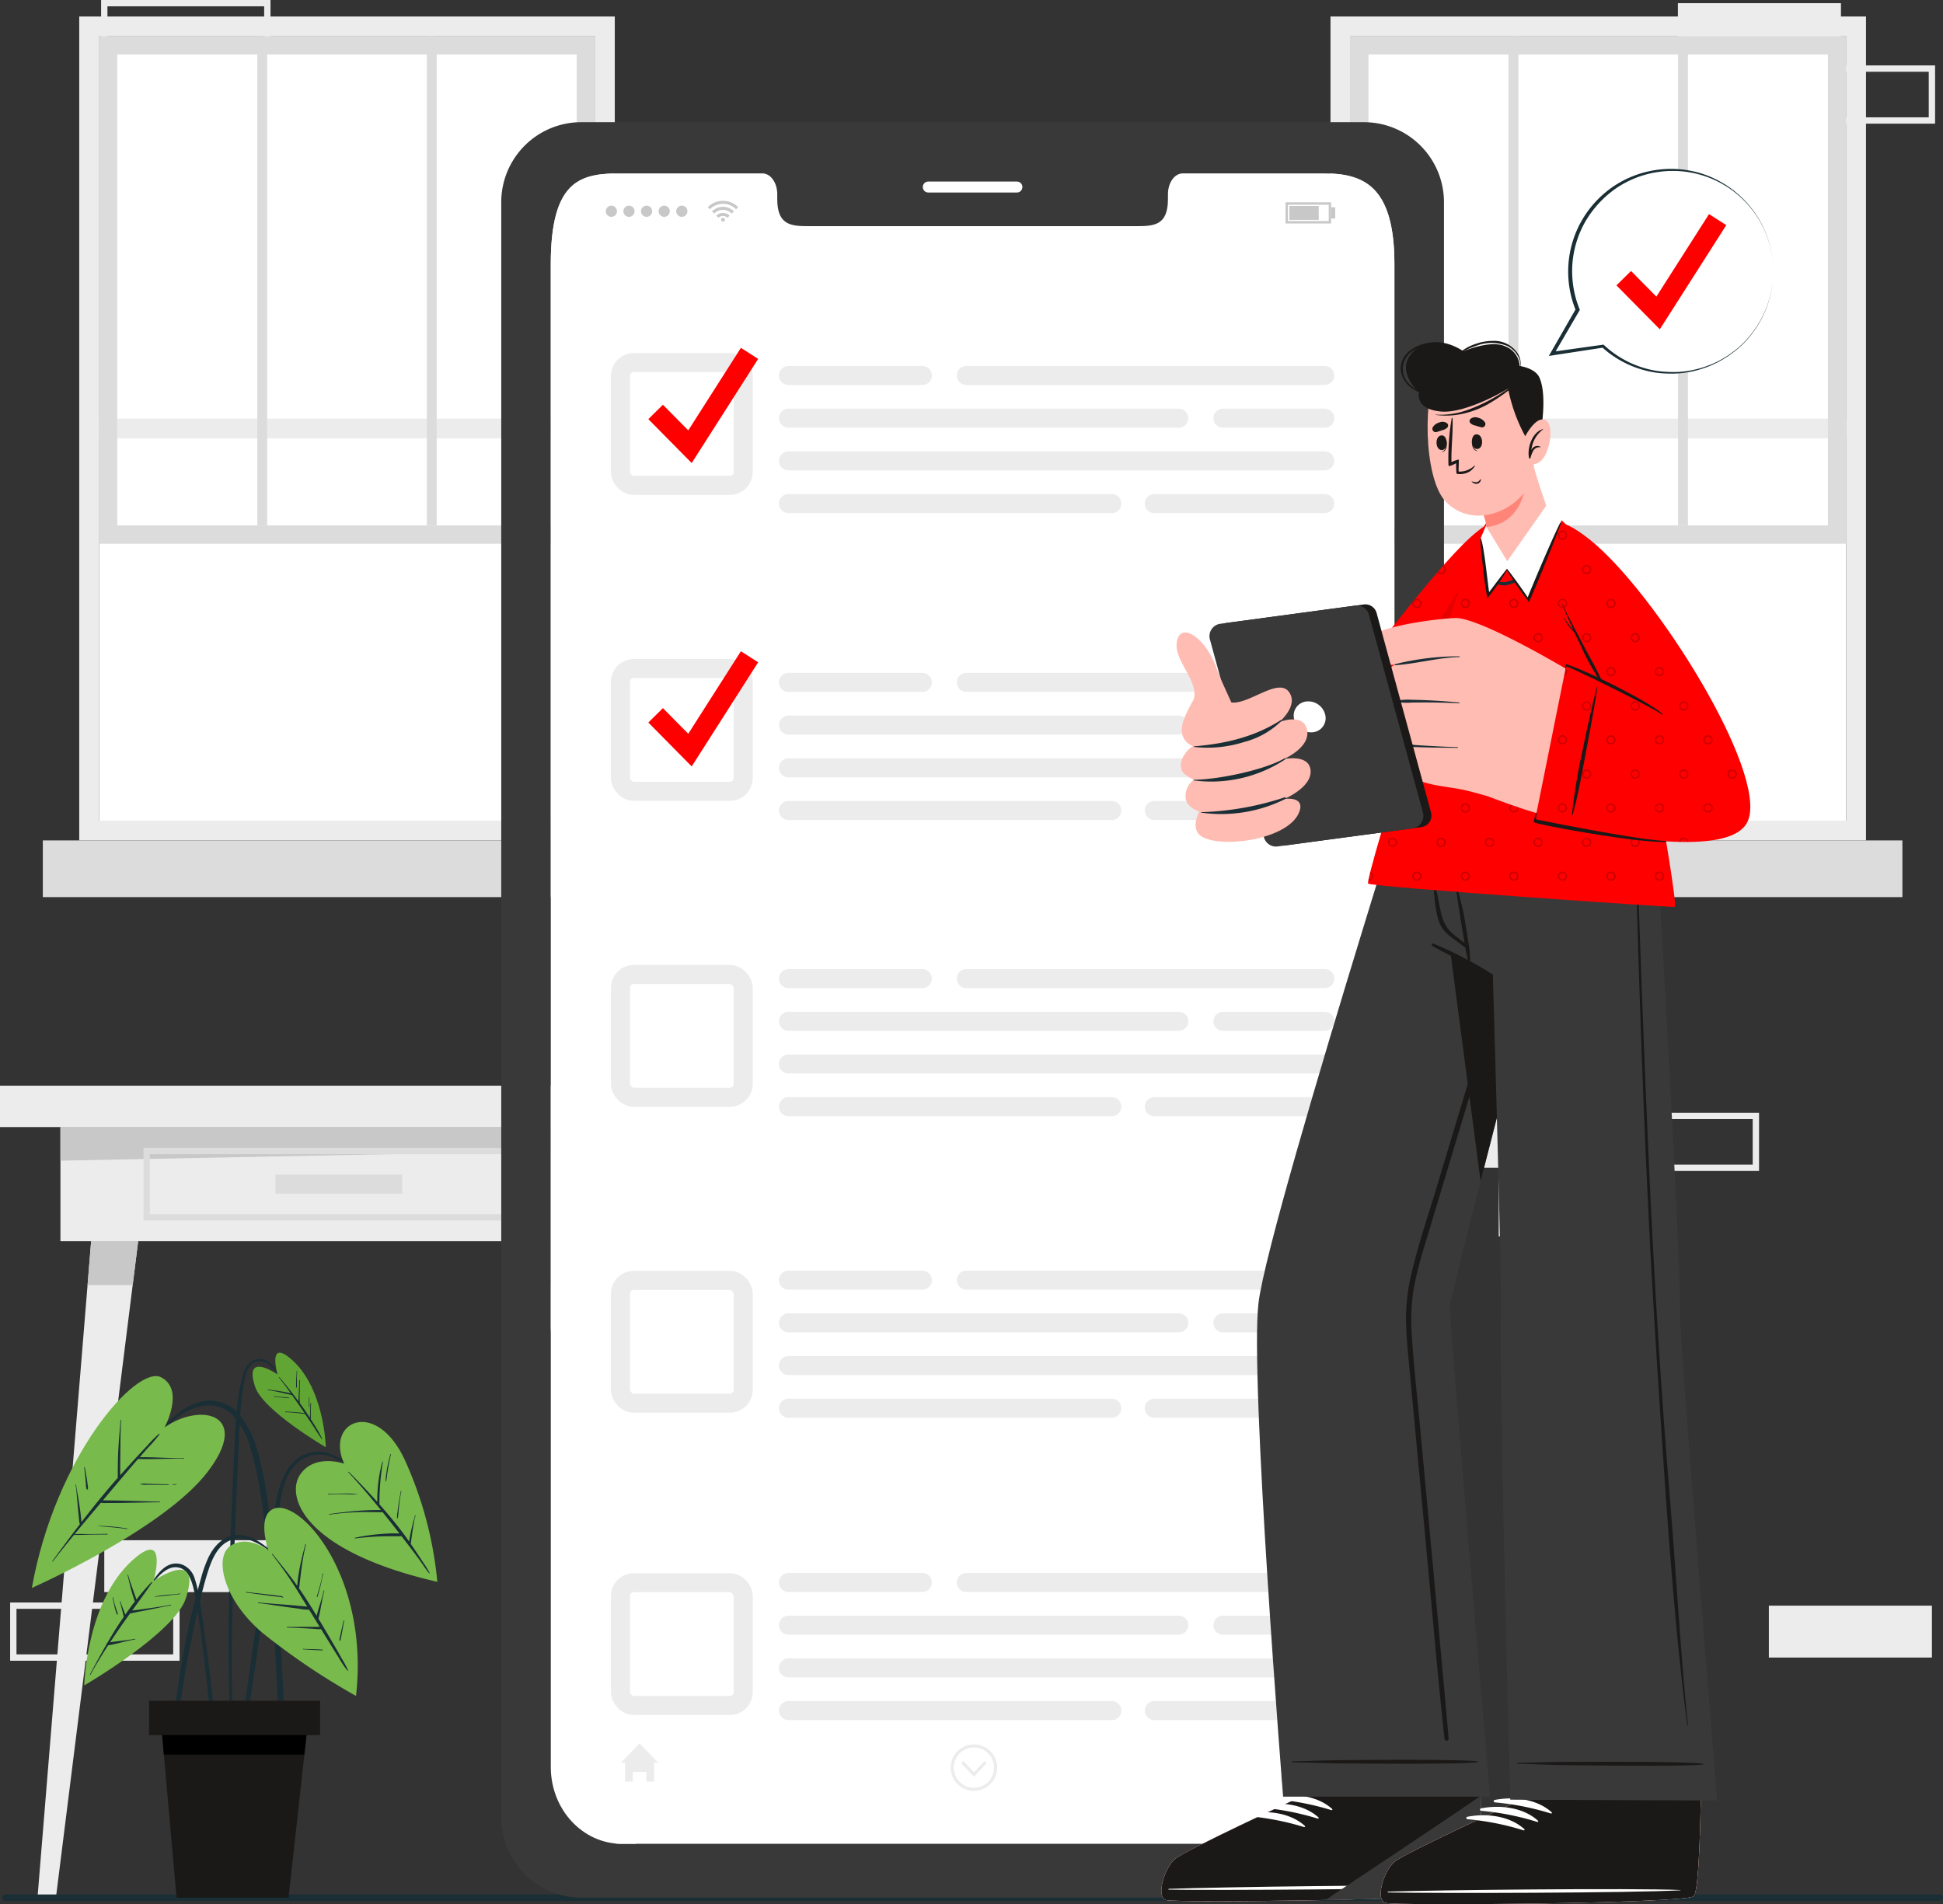
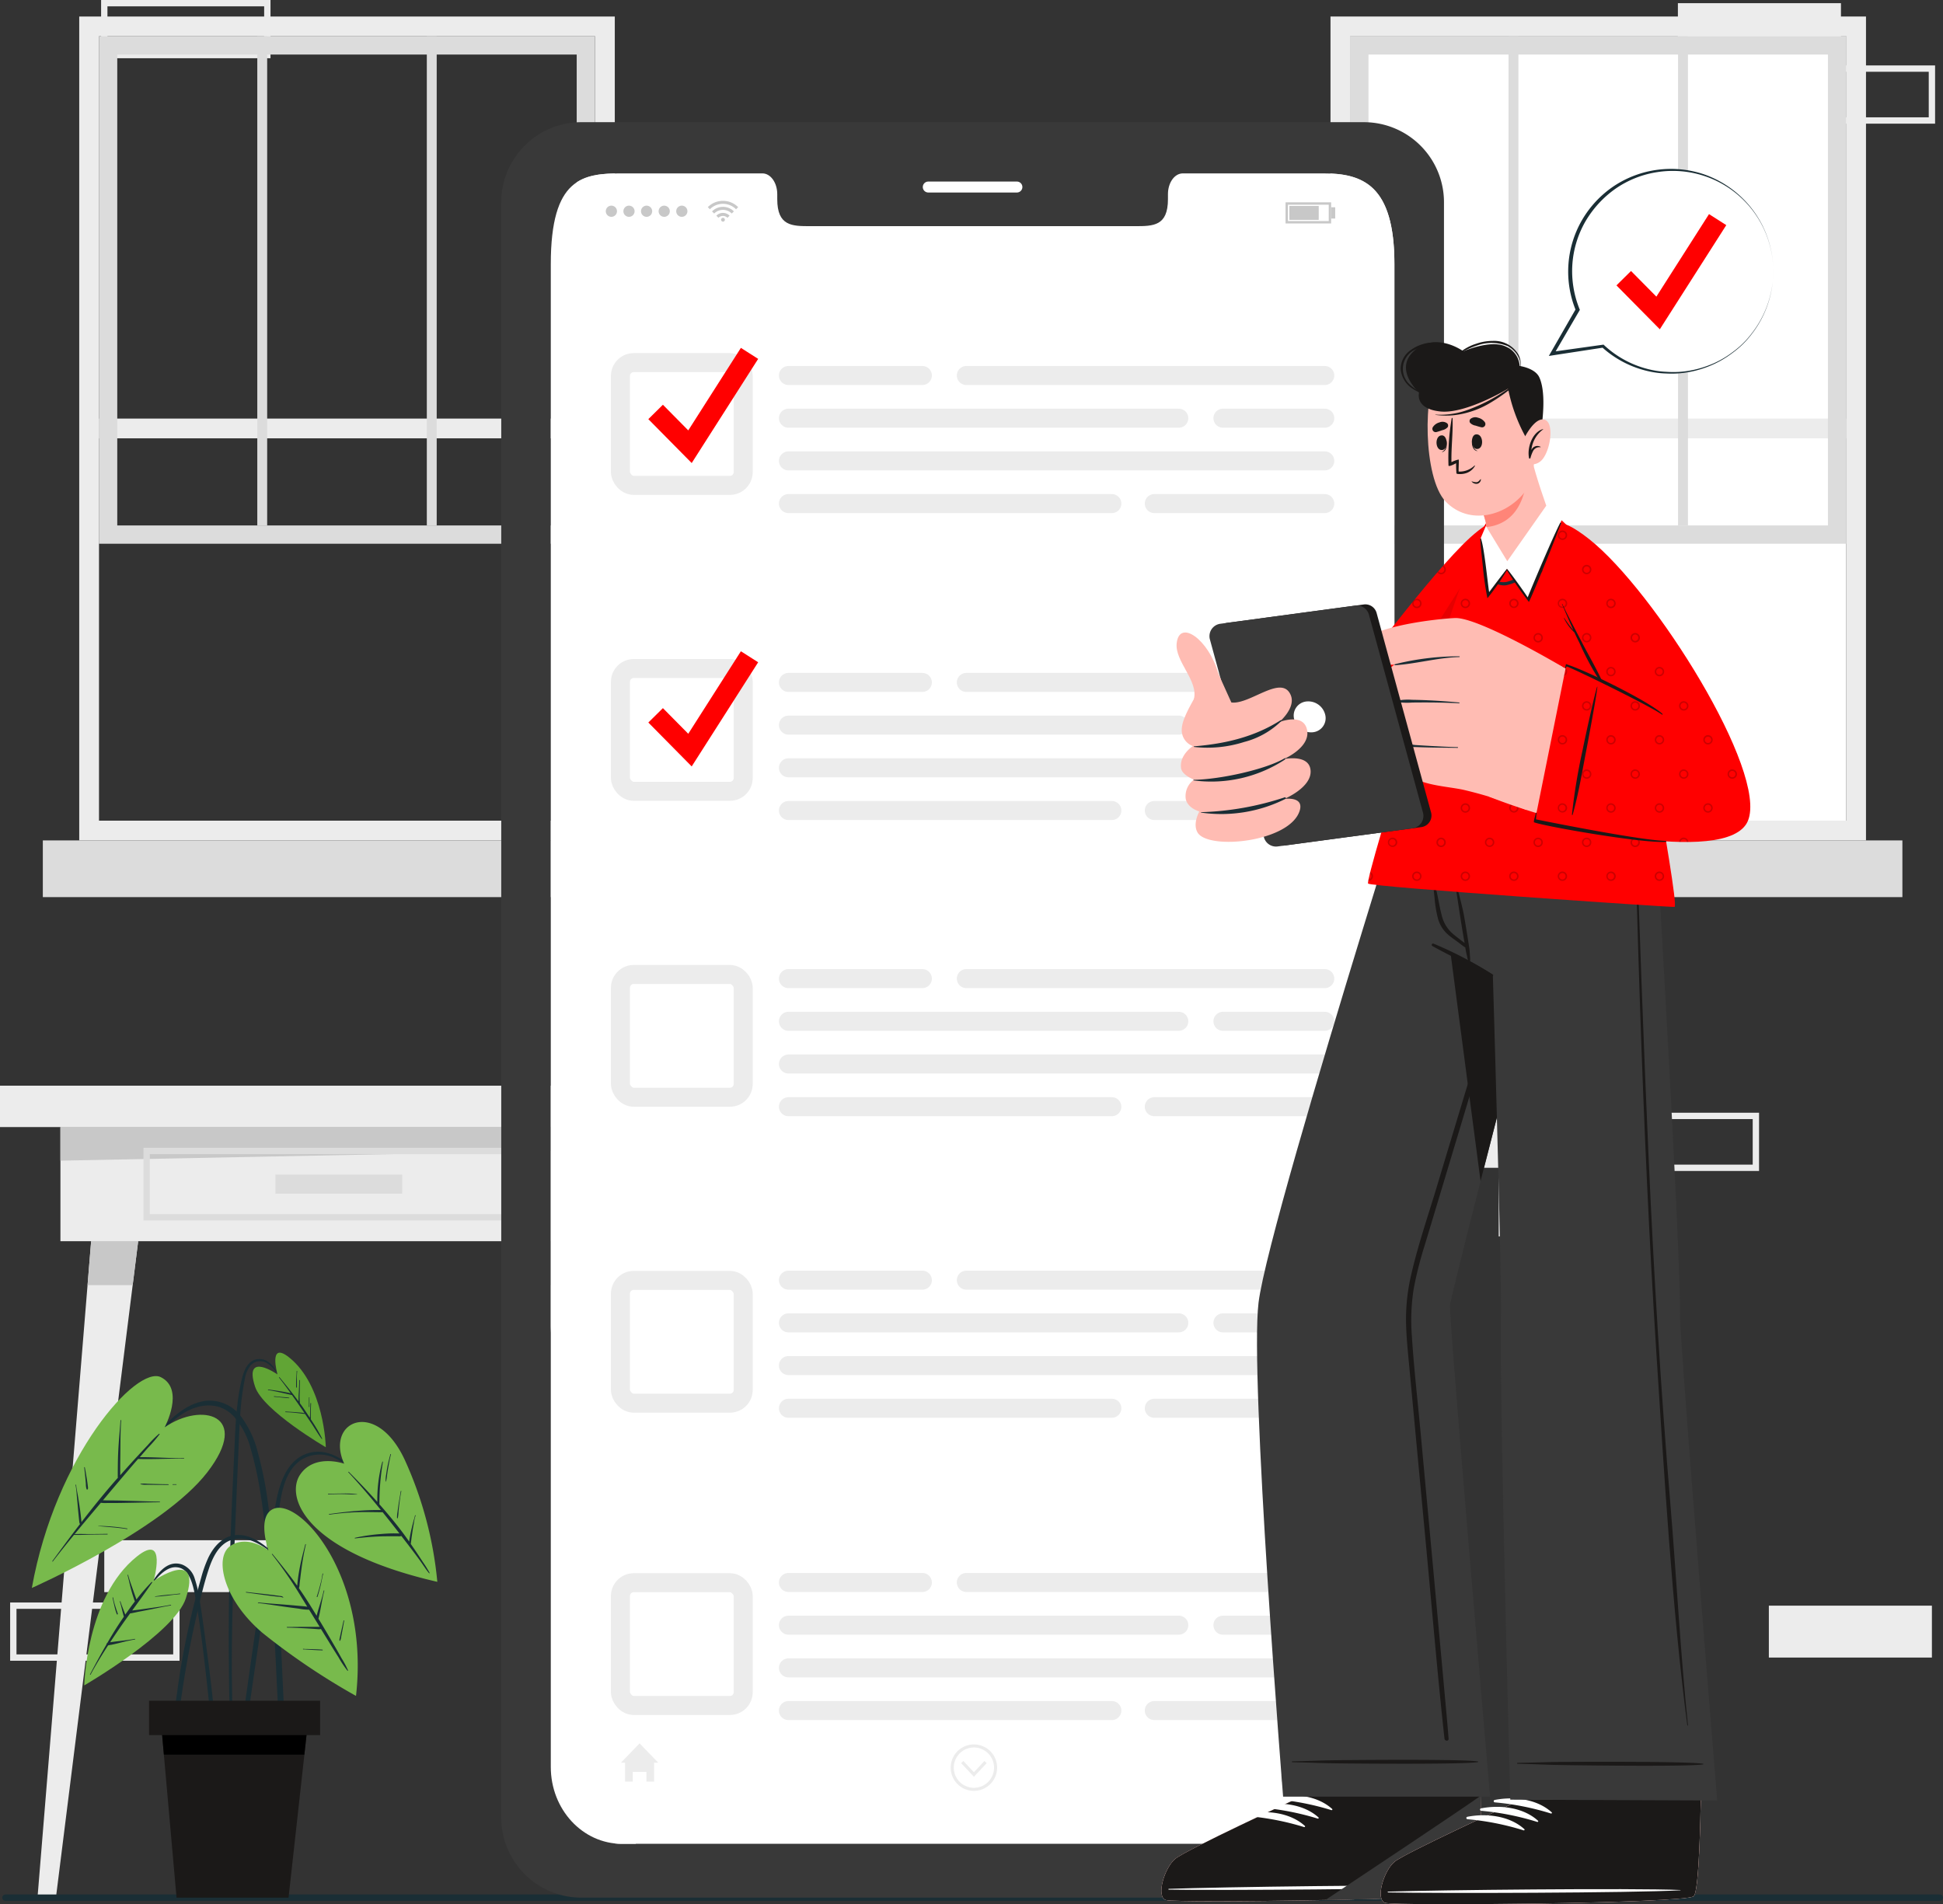
<svg xmlns="http://www.w3.org/2000/svg" width="306.6" height="300.5" viewBox="0 0 306.6 300.5">
  <rect x="0" y="0" width="306.6" height="300.5" fill="#333333" stroke="none" />
  <g id="Group_41260" data-name="Group 41260" transform="translate(-4631.652 -4911.536)">
    <g id="Group_41157" data-name="Group 41157">
      <rect id="Rectangle_23607" data-name="Rectangle 23607" width="25.73" height="8.189" transform="translate(4648.106 5154.598)" fill="#ececec" />
      <rect id="Rectangle_23608" data-name="Rectangle 23608" width="25.73" height="8.189" transform="translate(4731.196 4954.498)" fill="#ececec" />
      <rect id="Rectangle_23609" data-name="Rectangle 23609" width="25.73" height="8.189" transform="translate(4633.753 5164.924)" fill="none" stroke="#ececec" stroke-miterlimit="10" stroke-width="1" />
      <rect id="Rectangle_23610" data-name="Rectangle 23610" width="25.73" height="8.189" transform="translate(4882.995 5087.635)" fill="none" stroke="#ececec" stroke-miterlimit="10" stroke-width="1" />
      <rect id="Rectangle_23611" data-name="Rectangle 23611" width="25.73" height="8.189" transform="translate(4868.642 5097.961)" fill="none" stroke="#ececec" stroke-miterlimit="10" stroke-width="1" />
      <rect id="Rectangle_23612" data-name="Rectangle 23612" width="25.73" height="8.189" transform="translate(4854.346 5087.635)" fill="#ececec" />
      <rect id="Rectangle_23613" data-name="Rectangle 23613" width="25.73" height="8.189" transform="translate(4910.772 5164.924)" fill="#ececec" />
      <rect id="Rectangle_23614" data-name="Rectangle 23614" width="25.73" height="8.189" transform="translate(4896.419 4912.036)" fill="#ececec" />
      <rect id="Rectangle_23615" data-name="Rectangle 23615" width="25.73" height="8.189" transform="translate(4910.772 4922.362)" fill="none" stroke="#ececec" stroke-miterlimit="10" stroke-width="1" />
      <rect id="Rectangle_23616" data-name="Rectangle 23616" width="25.73" height="8.189" transform="translate(4648.106 4912.036)" fill="none" stroke="#ececec" stroke-miterlimit="10" stroke-width="1" />
    </g>
    <g id="Group_41166" data-name="Group 41166">
      <g id="Group_41161" data-name="Group 41161">
        <g id="Group_41160" data-name="Group 41160">
          <g id="Group_41158" data-name="Group 41158">
            <path id="Path_79736" data-name="Path 79736" d="M4644.155,4914.142v130.019h84.509V4914.142Zm81.39,126.9h-78.271V4917.261h78.271Z" fill="#ececec" />
-             <rect id="Rectangle_23617" data-name="Rectangle 23617" width="78.271" height="123.782" transform="translate(4647.274 4917.261)" fill="#fff" />
            <rect id="Rectangle_23618" data-name="Rectangle 23618" width="78.272" height="3.117" transform="translate(4725.542 4980.709) rotate(180)" fill="#ececec" />
          </g>
          <rect id="Rectangle_23619" data-name="Rectangle 23619" width="95.992" height="8.948" transform="translate(4734.402 5053.109) rotate(180)" fill="#dcdcdc" />
          <g id="Group_41159" data-name="Group 41159">
            <path id="Path_79737" data-name="Path 79737" d="M4647.271,4917.258h78.272v80.085h-78.272Zm75.384,2.887h-72.5v74.311h72.5Z" fill="#dcdcdc" />
            <rect id="Rectangle_23620" data-name="Rectangle 23620" width="1.559" height="77.198" transform="translate(4699.003 4917.258)" fill="#dcdcdc" />
            <rect id="Rectangle_23621" data-name="Rectangle 23621" width="1.559" height="77.198" transform="translate(4672.252 4917.258)" fill="#dcdcdc" />
          </g>
        </g>
      </g>
      <g id="Group_41165" data-name="Group 41165">
        <g id="Group_41164" data-name="Group 41164">
          <g id="Group_41162" data-name="Group 41162">
            <path id="Path_79738" data-name="Path 79738" d="M4841.6,4914.142v130.019H4926.1V4914.142Zm81.39,126.9h-78.271V4917.261h78.271Z" fill="#ececec" />
            <rect id="Rectangle_23622" data-name="Rectangle 23622" width="78.271" height="123.782" transform="translate(4844.715 4917.261)" fill="#fff" />
            <rect id="Rectangle_23623" data-name="Rectangle 23623" width="78.272" height="3.117" transform="translate(4922.984 4980.709) rotate(180)" fill="#ececec" />
          </g>
          <rect id="Rectangle_23624" data-name="Rectangle 23624" width="95.992" height="8.948" transform="translate(4931.844 5053.109) rotate(180)" fill="#dcdcdc" />
          <g id="Group_41163" data-name="Group 41163">
            <path id="Path_79739" data-name="Path 79739" d="M4844.712,4917.258h78.272v80.085h-78.272Zm75.384,2.887h-72.5v74.311h72.5Z" fill="#dcdcdc" />
            <rect id="Rectangle_23625" data-name="Rectangle 23625" width="1.559" height="77.198" transform="translate(4896.444 4917.258)" fill="#dcdcdc" />
            <rect id="Rectangle_23626" data-name="Rectangle 23626" width="1.559" height="77.198" transform="translate(4869.693 4917.258)" fill="#dcdcdc" />
          </g>
        </g>
      </g>
    </g>
    <g id="Group_41170" data-name="Group 41170">
      <rect id="Rectangle_23627" data-name="Rectangle 23627" width="106.938" height="6.53" transform="translate(4631.652 5082.867)" fill="#ececec" />
      <g id="Group_41167" data-name="Group 41167">
        <rect id="Rectangle_23628" data-name="Rectangle 23628" width="87.867" height="18.014" transform="translate(4641.188 5089.396)" fill="#ececec" />
        <path id="Path_79740" data-name="Path 79740" d="M4729.055,5092.956l-87.867,1.743v-5.3h87.867Z" fill="#c8c8c8" />
        <rect id="Rectangle_23629" data-name="Rectangle 23629" width="60.659" height="10.469" transform="translate(4654.792 5093.169)" fill="none" stroke="#dcdcdc" stroke-miterlimit="10" stroke-width="1" />
        <rect id="Rectangle_23630" data-name="Rectangle 23630" width="19.999" height="3.022" transform="translate(4675.122 5096.893)" fill="#dcdcdc" />
      </g>
      <g id="Group_41168" data-name="Group 41168">
        <path id="Path_79741" data-name="Path 79741" d="M4640.477,5211h-2.908l8.464-103.592h7.423Z" fill="#ececec" />
        <path id="Path_79742" data-name="Path 79742" d="M4653.454,5107.413l-.869,6.931h-7.116l.564-6.931Z" fill="#c8c8c8" />
      </g>
      <g id="Group_41169" data-name="Group 41169">
        <path id="Path_79743" data-name="Path 79743" d="M4729.765,5211h2.908l-8.464-103.592h-7.422Z" fill="#ececec" />
        <path id="Path_79744" data-name="Path 79744" d="M4716.788,5107.413l.869,6.931h7.116l-.564-6.931Z" fill="#c8c8c8" />
      </g>
    </g>
    <line id="Line_536" data-name="Line 536" x2="305.248" transform="translate(4632.503 5211.003)" fill="none" stroke="#1a2e35" stroke-linecap="round" stroke-linejoin="round" stroke-width="1" />
    <g id="Group_41185" data-name="Group 41185">
      <g id="Group_41184" data-name="Group 41184">
        <path id="Path_79745" data-name="Path 79745" d="M4846.979,4930.818H4723.261a12.632,12.632,0,0,0-12.514,12.749v254.688A12.64,12.64,0,0,0,4723.261,5211h123.718a12.648,12.648,0,0,0,12.529-12.749V4943.567A12.639,12.639,0,0,0,4846.979,4930.818Zm4.705,259.562c0,6.7-5.02,12.127-11.211,12.127H4729.789c-6.206,0-11.226-5.423-11.226-12.127V4953.22c0-13.656,5.02-14.322,11.226-14.322h22.168c1.288,0,2.342,1.464,2.342,3.279v.783c0,4.252,2.327,4.266,5.188,4.266h51.273c2.883,0,5.189-.014,5.189-4.266v-.783c0-1.815,1.039-3.279,2.349-3.279h22.175c6.191,0,11.211,1.815,11.211,14.322Z" fill="#393939" />
        <path id="Path_79746" data-name="Path 79746" d="M4792.117,4941.915h-13.985a.863.863,0,0,1-.864-.863h0a.863.863,0,0,1,.864-.864h13.985a.863.863,0,0,1,.864.864h0A.863.863,0,0,1,4792.117,4941.915Z" fill="#fff" />
        <line id="Line_537" data-name="Line 537" x1="0.417" transform="translate(4718.146 5175.349)" fill="none" />
        <g id="Group_41183" data-name="Group 41183">
          <path id="Path_79747" data-name="Path 79747" d="M4851.686,4953.22v237.16c0,6.7-5.02,12.127-11.211,12.127H4729.791c-6.206,0-11.226-5.423-11.226-12.127V4953.22c0-13.656,5.02-14.322,11.226-14.322h22.168c1.288,0,2.342,1.464,2.342,3.279v.783c0,4.252,2.327,4.266,5.188,4.266h51.273c2.883,0,5.189-.014,5.189-4.266v-.783c0-1.815,1.039-3.279,2.349-3.279h22.175C4846.666,4938.9,4851.686,4940.713,4851.686,4953.22Z" fill="#fff" />
          <g id="Group_41174" data-name="Group 41174">
            <g id="u5Zjqx">
              <g id="Group_41171" data-name="Group 41171">
                <path id="Path_79748" data-name="Path 79748" d="M4748.133,4944.225l-.214.212-.121.122a2.915,2.915,0,0,0-4.13,0l-.116-.121-.211-.213-.007,0v0l.016-.013c.09-.08.178-.163.271-.24a3.33,3.33,0,0,1,1.457-.678c.137-.026.276-.039.414-.055.048-.006.354-.007.364-.007.094.007.188.012.283.022a3.154,3.154,0,0,1,.761.182,3.38,3.38,0,0,1,1.007.585c.077.066.151.135.226.2Z" fill="#c8c8c8" />
                <path id="Path_79749" data-name="Path 79749" d="M4744.347,4945.233l-.338-.336a2.385,2.385,0,0,1,1.377-.692,2.415,2.415,0,0,1,2.072.687l-.34.338a1.961,1.961,0,0,0-2.771,0Z" fill="#c8c8c8" />
                <path id="Path_79750" data-name="Path 79750" d="M4746.779,4945.57l-.336.337a1,1,0,0,0-1.42,0q-.168-.17-.336-.336A1.469,1.469,0,0,1,4746.779,4945.57Z" fill="#c8c8c8" />
              </g>
              <path id="Path_79751" data-name="Path 79751" d="M4746.037,4946.213a.3.3,0,1,1-.3-.3A.3.3,0,0,1,4746.037,4946.213Z" fill="#c8c8c8" />
            </g>
            <g id="Group_41172" data-name="Group 41172">
              <path id="Path_79752" data-name="Path 79752" d="M4727.244,4944.872a.882.882,0,1,1,.882.882A.882.882,0,0,1,4727.244,4944.872Z" fill="#c8c8c8" />
              <path id="Path_79753" data-name="Path 79753" d="M4730.023,4944.872a.882.882,0,1,1,.882.882A.882.882,0,0,1,4730.023,4944.872Z" fill="#c8c8c8" />
              <path id="Path_79754" data-name="Path 79754" d="M4732.8,4944.872a.882.882,0,1,1,.882.882A.882.882,0,0,1,4732.8,4944.872Z" fill="#c8c8c8" />
              <path id="Path_79755" data-name="Path 79755" d="M4735.581,4944.872a.882.882,0,1,1,.882.882A.882.882,0,0,1,4735.581,4944.872Z" fill="#c8c8c8" />
              <path id="Path_79756" data-name="Path 79756" d="M4738.359,4944.872a.883.883,0,1,1,.883.882A.882.882,0,0,1,4738.359,4944.872Z" fill="#c8c8c8" />
            </g>
            <g id="Group_41173" data-name="Group 41173">
              <path id="Path_79757" data-name="Path 79757" d="M4841.7,4946.8h-7.191v-3.337h7.191Zm-6.815-.376h6.439v-2.585h-6.439Z" fill="#c8c8c8" />
              <rect id="Rectangle_23631" data-name="Rectangle 23631" width="4.63" height="2.197" transform="translate(4835.112 4944.036)" fill="#c8c8c8" />
              <rect id="Rectangle_23632" data-name="Rectangle 23632" width="0.639" height="1.78" transform="translate(4841.703 4944.245)" fill="#c8c8c8" />
            </g>
          </g>
          <g id="Group_41177" data-name="Group 41177">
            <path id="Path_79758" data-name="Path 79758" d="M4735.521,5189.7h-.65v2.987h-1.216v-1.522H4731.5v1.522h-1.216V5189.7h-.651l2.943-3.041Z" fill="#ececec" />
            <g id="Group_41175" data-name="Group 41175">
              <rect id="Rectangle_23633" data-name="Rectangle 23633" width="7.093" height="1.014" transform="translate(4833.799 5186.654)" fill="#ececec" />
              <rect id="Rectangle_23634" data-name="Rectangle 23634" width="7.093" height="1.014" transform="translate(4833.799 5189.162)" fill="#ececec" />
              <rect id="Rectangle_23635" data-name="Rectangle 23635" width="7.093" height="1.014" transform="translate(4833.799 5191.669)" fill="#ececec" />
            </g>
            <g id="Group_41176" data-name="Group 41176">
              <path id="Path_79759" data-name="Path 79759" d="M4787.349,5189.773l-2.017,2.152-2.016-2.152.355-.334,1.661,1.772,1.661-1.772Z" fill="#ececec" />
              <path id="Path_79760" data-name="Path 79760" d="M4785.332,5194.149a3.664,3.664,0,1,1,3.664-3.664A3.668,3.668,0,0,1,4785.332,5194.149Zm0-6.843a3.179,3.179,0,1,0,3.18,3.179A3.182,3.182,0,0,0,4785.332,5187.306Z" fill="#ececec" />
            </g>
          </g>
          <g id="Group_41178" data-name="Group 41178">
            <line id="Line_538" data-name="Line 538" x2="21.134" transform="translate(4756.065 4970.792)" fill="none" stroke="#ececec" stroke-linecap="round" stroke-linejoin="round" stroke-width="3" />
            <line id="Line_539" data-name="Line 539" x2="16.07" transform="translate(4824.627 4977.53)" fill="none" stroke="#ececec" stroke-linecap="round" stroke-linejoin="round" stroke-width="3" />
            <line id="Line_540" data-name="Line 540" x2="61.598" transform="translate(4756.065 4977.53)" fill="none" stroke="#ececec" stroke-linecap="round" stroke-linejoin="round" stroke-width="3" />
            <line id="Line_541" data-name="Line 541" x2="84.631" transform="translate(4756.065 4984.268)" fill="none" stroke="#ececec" stroke-linecap="round" stroke-linejoin="round" stroke-width="3" />
            <line id="Line_542" data-name="Line 542" x2="26.9" transform="translate(4813.796 4991.005)" fill="none" stroke="#ececec" stroke-linecap="round" stroke-linejoin="round" stroke-width="3" />
            <line id="Line_543" data-name="Line 543" x2="51.035" transform="translate(4756.065 4991.005)" fill="none" stroke="#ececec" stroke-linecap="round" stroke-linejoin="round" stroke-width="3" />
            <line id="Line_544" data-name="Line 544" x2="56.562" transform="translate(4784.135 4970.792)" fill="none" stroke="#ececec" stroke-linecap="round" stroke-linejoin="round" stroke-width="3" />
          </g>
          <g id="Group_41179" data-name="Group 41179">
            <line id="Line_545" data-name="Line 545" x2="21.134" transform="translate(4756.065 5019.228)" fill="none" stroke="#ececec" stroke-linecap="round" stroke-linejoin="round" stroke-width="3" />
            <line id="Line_546" data-name="Line 546" x2="16.07" transform="translate(4824.627 5025.965)" fill="none" stroke="#ececec" stroke-linecap="round" stroke-linejoin="round" stroke-width="3" />
            <line id="Line_547" data-name="Line 547" x2="61.598" transform="translate(4756.065 5025.965)" fill="none" stroke="#ececec" stroke-linecap="round" stroke-linejoin="round" stroke-width="3" />
            <line id="Line_548" data-name="Line 548" x2="84.631" transform="translate(4756.065 5032.703)" fill="none" stroke="#ececec" stroke-linecap="round" stroke-linejoin="round" stroke-width="3" />
            <line id="Line_549" data-name="Line 549" x2="26.9" transform="translate(4813.796 5039.441)" fill="none" stroke="#ececec" stroke-linecap="round" stroke-linejoin="round" stroke-width="3" />
            <line id="Line_550" data-name="Line 550" x2="51.035" transform="translate(4756.065 5039.441)" fill="none" stroke="#ececec" stroke-linecap="round" stroke-linejoin="round" stroke-width="3" />
            <line id="Line_551" data-name="Line 551" x2="56.562" transform="translate(4784.135 5019.228)" fill="none" stroke="#ececec" stroke-linecap="round" stroke-linejoin="round" stroke-width="3" />
          </g>
          <g id="Group_41180" data-name="Group 41180">
            <line id="Line_552" data-name="Line 552" x2="21.134" transform="translate(4756.065 5065.969)" fill="none" stroke="#ececec" stroke-linecap="round" stroke-linejoin="round" stroke-width="3" />
            <line id="Line_553" data-name="Line 553" x2="16.07" transform="translate(4824.627 5072.707)" fill="none" stroke="#ececec" stroke-linecap="round" stroke-linejoin="round" stroke-width="3" />
            <line id="Line_554" data-name="Line 554" x2="61.598" transform="translate(4756.065 5072.707)" fill="none" stroke="#ececec" stroke-linecap="round" stroke-linejoin="round" stroke-width="3" />
            <line id="Line_555" data-name="Line 555" x2="84.631" transform="translate(4756.065 5079.444)" fill="none" stroke="#ececec" stroke-linecap="round" stroke-linejoin="round" stroke-width="3" />
            <line id="Line_556" data-name="Line 556" x2="26.9" transform="translate(4813.796 5086.182)" fill="none" stroke="#ececec" stroke-linecap="round" stroke-linejoin="round" stroke-width="3" />
            <line id="Line_557" data-name="Line 557" x2="51.035" transform="translate(4756.065 5086.182)" fill="none" stroke="#ececec" stroke-linecap="round" stroke-linejoin="round" stroke-width="3" />
            <line id="Line_558" data-name="Line 558" x2="56.562" transform="translate(4784.135 5065.969)" fill="none" stroke="#ececec" stroke-linecap="round" stroke-linejoin="round" stroke-width="3" />
          </g>
          <g id="Group_41181" data-name="Group 41181">
            <line id="Line_559" data-name="Line 559" x2="21.134" transform="translate(4756.065 5113.557)" fill="none" stroke="#ececec" stroke-linecap="round" stroke-linejoin="round" stroke-width="3" />
            <line id="Line_560" data-name="Line 560" x2="16.07" transform="translate(4824.627 5120.295)" fill="none" stroke="#ececec" stroke-linecap="round" stroke-linejoin="round" stroke-width="3" />
            <line id="Line_561" data-name="Line 561" x2="61.598" transform="translate(4756.065 5120.295)" fill="none" stroke="#ececec" stroke-linecap="round" stroke-linejoin="round" stroke-width="3" />
            <line id="Line_562" data-name="Line 562" x2="84.631" transform="translate(4756.065 5127.033)" fill="none" stroke="#ececec" stroke-linecap="round" stroke-linejoin="round" stroke-width="3" />
            <line id="Line_563" data-name="Line 563" x2="26.9" transform="translate(4813.796 5133.771)" fill="none" stroke="#ececec" stroke-linecap="round" stroke-linejoin="round" stroke-width="3" />
            <line id="Line_564" data-name="Line 564" x2="51.035" transform="translate(4756.065 5133.771)" fill="none" stroke="#ececec" stroke-linecap="round" stroke-linejoin="round" stroke-width="3" />
            <line id="Line_565" data-name="Line 565" x2="56.562" transform="translate(4784.135 5113.557)" fill="none" stroke="#ececec" stroke-linecap="round" stroke-linejoin="round" stroke-width="3" />
          </g>
          <rect id="Rectangle_23636" data-name="Rectangle 23636" width="19.375" height="19.375" rx="2.102" transform="translate(4729.555 4968.759)" fill="none" stroke="#ececec" stroke-miterlimit="10" stroke-width="3" />
          <rect id="Rectangle_23637" data-name="Rectangle 23637" width="19.375" height="19.375" rx="2.102" transform="translate(4729.555 5017.037)" fill="none" stroke="#ececec" stroke-miterlimit="10" stroke-width="3" />
          <rect id="Rectangle_23638" data-name="Rectangle 23638" width="19.375" height="19.375" rx="2.102" transform="translate(4729.555 5065.315)" fill="none" stroke="#ececec" stroke-miterlimit="10" stroke-width="3" />
          <rect id="Rectangle_23639" data-name="Rectangle 23639" width="19.375" height="19.375" rx="2.102" transform="translate(4729.555 5113.594)" fill="none" stroke="#ececec" stroke-miterlimit="10" stroke-width="3" />
          <g id="Group_41182" data-name="Group 41182">
            <line id="Line_566" data-name="Line 566" x2="21.134" transform="translate(4756.065 5161.264)" fill="none" stroke="#ececec" stroke-linecap="round" stroke-linejoin="round" stroke-width="3" />
            <line id="Line_567" data-name="Line 567" x2="16.07" transform="translate(4824.627 5168.001)" fill="none" stroke="#ececec" stroke-linecap="round" stroke-linejoin="round" stroke-width="3" />
            <line id="Line_568" data-name="Line 568" x2="61.598" transform="translate(4756.065 5168.001)" fill="none" stroke="#ececec" stroke-linecap="round" stroke-linejoin="round" stroke-width="3" />
            <line id="Line_569" data-name="Line 569" x2="84.631" transform="translate(4756.065 5174.739)" fill="none" stroke="#ececec" stroke-linecap="round" stroke-linejoin="round" stroke-width="3" />
            <line id="Line_570" data-name="Line 570" x2="26.9" transform="translate(4813.796 5181.477)" fill="none" stroke="#ececec" stroke-linecap="round" stroke-linejoin="round" stroke-width="3" />
            <line id="Line_571" data-name="Line 571" x2="51.035" transform="translate(4756.065 5181.477)" fill="none" stroke="#ececec" stroke-linecap="round" stroke-linejoin="round" stroke-width="3" />
            <line id="Line_572" data-name="Line 572" x2="56.562" transform="translate(4784.135 5161.264)" fill="none" stroke="#ececec" stroke-linecap="round" stroke-linejoin="round" stroke-width="3" />
          </g>
          <rect id="Rectangle_23640" data-name="Rectangle 23640" width="19.375" height="19.375" rx="2.102" transform="translate(4729.555 5161.3)" fill="none" stroke="#ececec" stroke-miterlimit="10" stroke-width="3" />
          <path id="Path_79761" data-name="Path 79761" d="M4740.8,4984.608l-6.843-6.928,2.3-2.271,4,4.046,8.305-13.021,2.726,1.738Z" fill="red" />
          <path id="Path_79762" data-name="Path 79762" d="M4740.8,5032.485l-6.843-6.928,2.3-2.271,4,4.046,8.305-13.021,2.726,1.738Z" fill="red" />
        </g>
      </g>
    </g>
    <g id="Group_41204" data-name="Group 41204">
      <g id="Group_41201" data-name="Group 41201">
        <g id="Group_41200" data-name="Group 41200">
          <g id="Group_41188" data-name="Group 41188">
            <path id="Path_79763" data-name="Path 79763" d="M4689.083,5144.8c-2.278-2.232-5.222-4.928-8.7-3.966-3.276.905-4.53,4.482-5.117,7.461-.756,3.84-1.344,7.718-1.954,11.584q-.924,5.856-1.756,11.727-.475,3.311-.94,6.624-.231,1.656-.46,3.313c-.15,1.084-.331,2.166-.391,3.259-.019.348.527.4.6.067.422-1.842.6-3.758.867-5.628s.544-3.76.819-5.64c.546-3.735,1.111-7.468,1.673-11.2s1.146-7.465,1.741-11.194c.506-3.162.744-7.092,3.548-9.177a5.419,5.419,0,0,1,5.243-.492,15.68,15.68,0,0,1,4.761,3.332A.048.048,0,0,0,4689.083,5144.8Z" fill="#1a2e35" />
            <g id="Group_41187" data-name="Group 41187">
              <path id="Path_79764" data-name="Path 79764" d="M4685.966,5142.524s-4.657-1.676-6.954,1.722.449,12.041,21.649,16.917a59.874,59.874,0,0,0-5.1-19.164C4691.015,5132.088,4682.917,5135.841,4685.966,5142.524Z" fill="#78ba4c" />
              <g id="Group_41186" data-name="Group 41186">
                <path id="Path_79765" data-name="Path 79765" d="M4699.442,5159.748a16.8,16.8,0,0,0-1.066-1.719q-.531-.82-1.075-1.632c-.273-.406-.551-.81-.83-1.214.02-.1.026-.2.04-.3l.072-.55c.052-.4.11-.794.169-1.19s.124-.79.2-1.183a6.29,6.29,0,0,1,.278-1.25c.027-.061-.085-.092-.093-.019a4.722,4.722,0,0,1-.189.7c-.05.178-.1.357-.142.536q-.155.6-.292,1.21c-.083.373-.154.749-.218,1.126-.031.181-.057.362-.082.544-.378-.54-.763-1.073-1.161-1.6-1.125-1.483-2.316-2.91-3.548-4.3,0-.014.018-.022.019-.039a38.219,38.219,0,0,1,.55-6.623c.014-.06-.076-.093-.09-.033a22.8,22.8,0,0,0-.792,6.338q-.661-.74-1.34-1.47-1.55-1.665-3.159-3.273c-.043-.043-.112.02-.07.065,1.787,1.923,3.483,3.926,5.136,5.965a36.638,36.638,0,0,0-3.875.144c-1.438.106-2.866.29-4.294.487-.06.009-.042.1.019.094a40.374,40.374,0,0,1,4.286-.384c1.383-.057,2.759,0,4.141,0q1.337,1.66,2.646,3.347l-.2,0c-.324-.006-.65-.011-.974-.006-.645.012-1.29.057-1.931.111a29.385,29.385,0,0,0-3.915.586.048.048,0,0,0,.018.094c1.3-.147,2.608-.269,3.918-.315.625-.022,1.25-.022,1.876-.022.325,0,.65,0,.975,0a1.218,1.218,0,0,0,.535-.049c.57.74,1.141,1.48,1.705,2.224q.675.89,1.33,1.793c.445.615.849,1.288,1.344,1.864C4699.4,5159.846,4699.465,5159.8,4699.442,5159.748Z" fill="#1a2e35" />
                <path id="Path_79766" data-name="Path 79766" d="M4687.993,5147.339a14.171,14.171,0,0,0-2.267-.11c-.756,0-1.514.022-2.269.048a.048.048,0,1,0,0,.1c.767-.055,1.533-.068,2.3-.057.742.011,1.485.082,2.227.062A.019.019,0,0,0,4687.993,5147.339Z" fill="#1a2e35" />
                <path id="Path_79767" data-name="Path 79767" d="M4694.647,5149.048c.087-.724.178-1.452.332-2.165a.048.048,0,1,0-.093-.019c-.108.712-.247,1.42-.352,2.133q-.08.535-.145,1.073a4.864,4.864,0,0,0-.087,1.011.065.065,0,0,0,.124.009,6.277,6.277,0,0,0,.11-1.01Q4694.585,5149.564,4694.647,5149.048Z" fill="#1a2e35" />
                <path id="Path_79768" data-name="Path 79768" d="M4693.253,5141.025c-.186.705-.37,1.418-.5,2.136-.066.363-.121.729-.171,1.095a4.44,4.44,0,0,0-.071,1.071.029.029,0,0,0,.056,0,6.15,6.15,0,0,0,.167-1.021q.07-.53.162-1.055c.129-.739.26-1.471.447-2.2C4693.358,5141,4693.268,5140.966,4693.253,5141.025Z" fill="#1a2e35" />
              </g>
            </g>
          </g>
          <g id="Group_41190" data-name="Group 41190">
            <path id="Path_79769" data-name="Path 79769" d="M4665.647,5184.023q-.176-2-.387-4-.418-3.962-.956-7.909c-.353-2.624-.69-5.253-1.112-7.867a19.52,19.52,0,0,0-.809-3.572,3.388,3.388,0,0,0-1.978-2.233c-2.495-.861-4.177,1.725-5.184,3.555-.031.055.049.1.084.046.6-.866,2.269-3.3,4.161-3.186,1.273.076,2.292.977,2.9,4.152,1.523,7.91,2.9,23.963,3.056,25.013.085.556.478.532.481-.065C4665.914,5186.644,4665.761,5185.33,4665.647,5184.023Z" fill="#1a2e35" />
            <path id="Path_79770" data-name="Path 79770" d="M4655.893,5161.012s2.18-7.7-2.639-3.849c-8.023,6.408-8.308,20.345-8.308,20.345s14.262-8.283,16.035-13.747C4663.622,5155.623,4655.893,5161.012,4655.893,5161.012Z" fill="#78ba4c" />
            <g id="Group_41189" data-name="Group 41189">
              <path id="Path_79771" data-name="Path 79771" d="M4658.593,5164.791c-1.12.227-2.254.376-3.384.538q-.8.115-1.606.226c-.361.049-.727.084-1.09.128,1.062-1.463,2.133-2.921,3.152-4.414.039-.057-.05-.117-.1-.07a32.975,32.975,0,0,0-2.383,2.75c-.209-.6-.422-1.19-.632-1.786-.243-.69-.5-1.375-.679-2.086-.014-.059-.108-.032-.091.028.194.705.333,1.425.521,2.133.182.683.39,1.358.632,2.022-.523.679-1.023,1.373-1.511,2.075-.245-.695-.55-1.369-.764-2.075a.048.048,0,0,0-.092.028c.256.781.393,1.594.633,2.379-.327.478-.654.957-.967,1.439-.576.89-1.119,1.8-1.65,2.709a.212.212,0,0,0-.125.215c-.9,1.559-1.758,3.14-2.6,4.736a.047.047,0,0,0,.083.046c.847-1.576,1.789-3.11,2.768-4.617l.01,0a2.174,2.174,0,0,1,.467-.09c.164-.034.328-.071.492-.107.369-.08.734-.175,1.1-.266.723-.18,1.439-.35,2.173-.477.06-.01.033-.1-.027-.092-.864.165-1.73.262-2.6.364-.412.047-.823.1-1.232.165l-.059.009q.769-1.169,1.559-2.317c.518-.752,1.05-1.494,1.585-2.234.5-.07.985-.2,1.475-.294.553-.1,1.1-.212,1.656-.322,1.1-.218,2.2-.465,3.313-.649C4658.68,5164.873,4658.653,5164.779,4658.593,5164.791Z" fill="#1a2e35" />
              <path id="Path_79772" data-name="Path 79772" d="M4650.022,5165.55c-.067-.2-.128-.408-.193-.612a12.4,12.4,0,0,1-.327-1.291c-.012-.061-.1-.033-.091.027.093.435.194.868.294,1.3a8.317,8.317,0,0,0,.372,1.28.086.086,0,0,0,.165-.05C4650.181,5165.984,4650.093,5165.768,4650.022,5165.55Z" fill="#1a2e35" />
              <path id="Path_79773" data-name="Path 79773" d="M4660.052,5163.009c-.651.1-1.307.143-1.962.2s-1.306.149-1.96.247c-.035,0-.036.06,0,.058.657-.045,1.308-.1,1.961-.182s1.3-.183,1.961-.228C4660.116,5163.1,4660.111,5163,4660.052,5163.009Z" fill="#1a2e35" />
            </g>
          </g>
          <g id="Group_41193" data-name="Group 41193">
            <path id="Path_79774" data-name="Path 79774" d="M4676.142,5174.277c-.253-5.668-.613-11.326-1.183-16.972-.283-2.811-.6-5.621-1-8.419a60.1,60.1,0,0,0-1.623-8.148,15.66,15.66,0,0,0-2.713-5.745,6.157,6.157,0,0,0-5.48-2.393c-2.481.307-4.478,1.87-6.206,3.568-1.938,1.905-3.713,3.984-5.508,6.022q-.681.774-1.352,1.556c-.04.047.029.113.07.066,1.755-2.016,3.579-3.975,5.487-5.848,1.763-1.732,3.579-3.624,6.022-4.339a6.2,6.2,0,0,1,3.5-.082,5.546,5.546,0,0,1,2.39,1.514,12.524,12.524,0,0,1,2.7,5.242c1.524,5.209,2.07,10.672,2.636,16.052.575,5.467.963,10.948,1.238,16.437.277,5.518.492,11.043,1.023,16.544.066.679.154,1.356.24,2.033.058.455.765.456.728-.018C4676.659,5185.662,4676.4,5179.973,4676.142,5174.277Z" fill="#1a2e35" />
            <g id="Group_41192" data-name="Group 41192">
              <path id="Path_79775" data-name="Path 79775" d="M4657.629,5136.782s3.236-5.991-.588-7.912-16.625,12.366-20.364,33.259c0,0,20.673-9.147,27.693-18.261S4663.432,5132.747,4657.629,5136.782Z" fill="#78ba4c" />
              <g id="Group_41191" data-name="Group 41191">
                <path id="Path_79776" data-name="Path 79776" d="M4660.668,5141.653c-2.323.006-4.641-.176-6.965-.159.435-.5.869-1,1.309-1.5a21.7,21.7,0,0,0,1.816-2.11c.033-.048-.037-.116-.083-.08a16.853,16.853,0,0,0-1.759,1.764q-.873.927-1.737,1.862c-.888.961-1.758,1.938-2.627,2.916,0-.1,0-.19,0-.282,0-.406,0-.813,0-1.22.006-.788.017-1.576.025-2.364.015-1.6.011-3.2.122-4.8,0-.062-.091-.059-.1,0-.112,1.6-.277,3.2-.356,4.8-.039.788-.058,1.576-.067,2.365,0,.407-.012.814-.009,1.221,0,.221-.007.456.01.684-.135.153-.275.3-.41.456-1.854,2.119-3.617,4.311-5.334,6.54,0-.123-.019-.249-.03-.37-.024-.246-.054-.491-.081-.737-.06-.533-.134-1.064-.213-1.595q-.113-.747-.238-1.493c-.094-.557-.23-1.124-.273-1.688a.047.047,0,1,0-.093.015,14.906,14.906,0,0,1,.194,1.7c.048.511.1,1.022.141,1.534s.093,1.023.145,1.535c.026.245.048.491.074.737.013.123.028.246.045.368a.692.692,0,0,0,.1.293c-.295.384-.592.767-.884,1.154-1.172,1.552-2.323,3.121-3.474,4.687-.036.049.031.116.069.066,1.09-1.421,2.212-2.817,3.348-4.2.851.036,1.719-.026,2.569-.04.9-.015,1.793-.02,2.69-.023a.048.048,0,0,0,0-.1c-.9.015-1.793.029-2.69.032-.817,0-1.651-.037-2.469.008q1.5-1.822,3.023-3.627.554-.658,1.11-1.316a5.051,5.051,0,0,0,1.038.035q.612,0,1.222,0c.764,0,1.528-.02,2.292-.032,1.578-.024,3.156-.076,4.734-.08.062,0,.059-.1,0-.1-1.58-.019-3.16-.088-4.74-.127-.764-.02-1.529-.045-2.293-.055l-1.223-.014c-.232,0-.471-.019-.706-.01q1.3-1.545,2.6-3.087a.108.108,0,0,0,.048-.056c.848-1,1.695-2,2.552-2.99.117-.136.236-.269.354-.4,2.409.075,4.814-.083,7.222-.036C4660.732,5141.75,4660.73,5141.653,4660.668,5141.653Z" fill="#1a2e35" />
                <path id="Path_79777" data-name="Path 79777" d="M4659.479,5145.761l-.563,0a.043.043,0,0,0,0,.086l.563,0A.048.048,0,0,0,4659.479,5145.761Z" fill="#1a2e35" />
                <path id="Path_79778" data-name="Path 79778" d="M4658.228,5145.768q-1.116-.015-2.233-.047-.558-.017-1.116-.036a4.131,4.131,0,0,0-1.039.013c-.036.008-.03.059,0,.069a3.985,3.985,0,0,0,1.041.073c.372.007.743.013,1.115.016q1.116.012,2.232.008A.048.048,0,0,0,4658.228,5145.768Z" fill="#1a2e35" />
                <path id="Path_79779" data-name="Path 79779" d="M4651.729,5152.745a31.021,31.021,0,0,0-4.572-.413c-.022,0-.02.032,0,.034,1.518.145,3.04.227,4.548.472C4651.767,5152.848,4651.789,5152.754,4651.729,5152.745Z" fill="#1a2e35" />
                <path id="Path_79780" data-name="Path 79780" d="M4645.514,5146.094c-.015-.133-.03-.266-.047-.4-.039-.3-.086-.6-.133-.9q-.135-.852-.3-1.7c-.011-.052-.1-.038-.094.015q.107.876.188,1.755c.027.288.049.576.075.864a2.407,2.407,0,0,0,.116.819c.044.089.177.053.2-.031A1.112,1.112,0,0,0,4645.514,5146.094Z" fill="#1a2e35" />
              </g>
            </g>
          </g>
          <g id="Group_41196" data-name="Group 41196">
            <path id="Path_79781" data-name="Path 79781" d="M4675.938,5129.089c-.74-1.377-1.682-3.2-3.529-3.082-1.524.1-2.212,1.652-2.537,2.938-1.008,3.978-1.079,8.175-1.275,12.252-.414,8.617-.787,17.243-.841,25.871q-.022,3.588.015,7.175c.023,2.439.016,4.892.171,7.327a.18.18,0,0,0,.359-.009c.014-2.086-.061-4.174-.069-6.261q-.012-3.053.04-6.107.1-6.186.331-12.368c.151-4.1.331-8.192.5-12.287q.13-3.07.266-6.14c.089-1.983.175-3.967.4-5.94.127-1.1.29-2.21.52-3.3a4.593,4.593,0,0,1,.954-2.21,2.082,2.082,0,0,1,2.695-.2,5.719,5.719,0,0,1,1.912,2.384C4675.885,5129.194,4675.967,5129.143,4675.938,5129.089Z" fill="#1a2e35" />
            <g id="Group_41195" data-name="Group 41195">
              <path id="Path_79782" data-name="Path 79782" d="M4675.438,5128.431s-1.518-5.362,1.839-2.681c5.588,4.463,5.786,14.172,5.786,14.172s-9.934-5.77-11.169-9.576C4670.054,5124.677,4675.438,5128.431,4675.438,5128.431Z" fill="#61a535" />
              <g id="Group_41194" data-name="Group 41194">
                <path id="Path_79783" data-name="Path 79783" d="M4680.974,5135.942c-.092-.148-.189-.293-.282-.44a3.037,3.037,0,0,0,0-.457c0-.231,0-.462,0-.692q.017-.68.05-1.359c0-.061-.093-.058-.1,0q-.034.666-.054,1.333c-.006.222-.016.444-.023.667,0,.087-.014.186-.019.286q-.584-.91-1.2-1.794c-.12-.171-.246-.337-.368-.506a10.441,10.441,0,0,1-.03-1.752c.008-.623.016-1.246.038-1.869,0-.061-.094-.059-.1,0-.018.648-.05,1.295-.083,1.943a12.633,12.633,0,0,0-.038,1.387c-.96-1.3-1.977-2.562-3.008-3.813-.034-.042-.107.017-.073.06.638.807,1.25,1.636,1.849,2.474-1.169-.273-2.358-.43-3.546-.6-.06-.008-.084.084-.023.093,1.258.19,2.492.506,3.733.78.01,0,.015,0,.024,0q.714,1,1.414,2.019c.191.275.376.554.564.831l-.054-.007c-.128-.019-.257-.038-.386-.053-.274-.033-.551-.055-.826-.077-.573-.045-1.147-.075-1.72-.106-.062,0-.06.095,0,.1.565.013,1.126.056,1.688.116.3.033.592.073.888.108l.389.046.113.016c.318.47.638.938.956,1.408.56.829,1.061,1.718,1.66,2.519a.046.046,0,0,0,.077-.048A25.922,25.922,0,0,0,4680.974,5135.942Z" fill="#1a2e35" />
                <path id="Path_79784" data-name="Path 79784" d="M4678.5,5129.885c0-.209,0-.418,0-.626a9.75,9.75,0,0,1,.053-1.314.048.048,0,1,0-.094-.01c0,.434-.048.868-.068,1.3-.011.217-.011.435-.012.652,0,.1,0,.2,0,.3a.939.939,0,0,0,.023.312.043.043,0,0,0,.083,0,.882.882,0,0,0,.013-.287C4678.5,5130.1,4678.5,5129.993,4678.5,5129.885Z" fill="#1a2e35" />
                <path id="Path_79785" data-name="Path 79785" d="M4677.271,5132.106c-.369-.063-.748-.082-1.12-.114-.41-.035-.819-.071-1.227-.123a.047.047,0,1,0-.011.094c.784.051,1.565.19,2.35.218A.038.038,0,0,0,4677.271,5132.106Z" fill="#1a2e35" />
              </g>
            </g>
            <path id="Path_79786" data-name="Path 79786" d="M4680.392,5132.139c.029.04.01.158.01.206v.173c0,.125,0,.25,0,.375l0,.375a.786.786,0,0,0,.018.328.022.022,0,0,0,.037,0,.341.341,0,0,0,.019-.155c0-.058,0-.116,0-.173l0-.375c0-.125,0-.25,0-.375v-.173c0-.053-.02-.163.011-.207C4680.536,5132.05,4680.328,5132.049,4680.392,5132.139Z" fill="#1a2e35" />
          </g>
          <g id="Group_41199" data-name="Group 41199">
            <path id="Path_79787" data-name="Path 79787" d="M4676.169,5157.7c-2.089-1.568-3.966-3.823-6.776-3.933-2.319-.091-3.945,1.655-4.874,3.6a20.281,20.281,0,0,0-1.137,3.2q-.628,2.2-1.184,4.423-1.092,4.37-1.86,8.813c-.282,1.65-.546,3.306-.754,4.967a41.782,41.782,0,0,0-.488,5.086.264.264,0,0,0,.518.057c.284-1.389.4-2.824.607-4.227s.419-2.823.658-4.23q.717-4.221,1.664-8.4c.6-2.628,1.188-5.3,2.036-7.858.608-1.834,1.583-3.976,3.565-4.636,3.015-1,5.753,1.549,7.959,3.205C4676.152,5157.808,4676.218,5157.739,4676.169,5157.7Z" fill="#1a2e35" />
            <g id="Group_41198" data-name="Group 41198">
              <path id="Path_79788" data-name="Path 79788" d="M4674.007,5156.2s-1.926-5.5.86-6.578c4.174-1.616,15.1,10.69,12.962,29.545a107.524,107.524,0,0,1-14.676-9.882c-6.233-5.231-7.829-12.064-5.083-13.831S4674.007,5156.2,4674.007,5156.2Z" fill="#78ba4c" />
              <g id="Group_41197" data-name="Group 41197">
                <path id="Path_79789" data-name="Path 79789" d="M4686.567,5175.128a14.515,14.515,0,0,0-1.015-1.9c-.357-.645-.718-1.288-1.091-1.925-.725-1.24-1.446-2.484-2.189-3.715-.12-.2-.245-.4-.366-.595.017-.073.029-.148.046-.221.041-.182.083-.364.124-.546.093-.409.164-.822.241-1.234.151-.807.291-1.625.509-2.417.016-.058-.081-.077-.094-.016-.173.806-.427,1.6-.665,2.389-.118.388-.243.776-.346,1.168l-.1.4c-.9-1.471-1.811-2.935-2.8-4.35a1.98,1.98,0,0,0,.1-.6c.029-.276.063-.551.1-.826.074-.621.145-1.241.236-1.859a36.224,36.224,0,0,1,.661-3.613c.016-.059-.079-.076-.094-.016-.3,1.187-.628,2.375-.853,3.579-.111.59-.215,1.182-.294,1.778-.04.3-.071.6-.1.9-.009.088-.023.179-.034.27-.3-.428-.606-.855-.923-1.272-.965-1.268-1.963-2.507-2.972-3.741-.039-.047-.117.008-.078.055a66.546,66.546,0,0,1,4.747,6.934c.277.442.547.888.821,1.332l-.271-.034c-.353-.044-.711-.067-1.065-.1q-1.065-.1-2.132-.185c-1.422-.113-2.848-.2-4.267-.352-.06-.006-.078.087-.016.094,1.438.165,2.868.4,4.3.6q1.057.152,2.115.285a8.439,8.439,0,0,0,1.628.167q.837,1.36,1.676,2.722a3.131,3.131,0,0,0-.377-.014c-.237,0-.474,0-.711,0h-1.321c-.916,0-1.832.019-2.748.018-.061,0-.052.1.009.1.928.011,1.854.059,2.781.107q.658.034,1.318.079c.22.015.439.034.658.047a1.347,1.347,0,0,0,.58-.022c.474.773.953,1.542,1.427,2.316.436.713.878,1.424,1.329,2.128a17.105,17.105,0,0,0,1.432,2.149C4686.512,5175.219,4686.589,5175.188,4686.567,5175.128Z" fill="#1a2e35" />
                <path id="Path_79790" data-name="Path 79790" d="M4682.544,5159.888a13.45,13.45,0,0,1-.377,1.793c-.155.611-.333,1.216-.531,1.814a.059.059,0,1,0,.113.036q.281-.891.5-1.8c.147-.606.241-1.224.389-1.828C4682.653,5159.845,4682.551,5159.827,4682.544,5159.888Z" fill="#1a2e35" />
                <path id="Path_79791" data-name="Path 79791" d="M4676.342,5163.571a.7.7,0,0,0-.46-.171c-.266-.038-.531-.073-.8-.109-.494-.068-.989-.122-1.484-.18-1.029-.121-2.059-.221-3.087-.35-.061-.008-.078.086-.017.094.971.118,1.936.265,2.9.392.475.062.949.13,1.425.185.228.027.457.051.686.077a2.42,2.42,0,0,1,.783.134C4676.342,5163.666,4676.375,5163.6,4676.342,5163.571Z" fill="#1a2e35" />
                <path id="Path_79792" data-name="Path 79792" d="M4682.53,5171.863c-.485-.041-.975-.057-1.462-.072l-.737-.022-.354-.011a2.186,2.186,0,0,1-.46-.027c-.068-.017-.075.106,0,.1a2.086,2.086,0,0,1,.431.013l.383.023.737.045c.485.029.975.058,1.461.061A.053.053,0,0,0,4682.53,5171.863Z" fill="#1a2e35" />
                <path id="Path_79793" data-name="Path 79793" d="M4685.506,5169.754c.056-.276.108-.553.159-.83q.15-.814.3-1.63a.048.048,0,0,0-.094-.017q-.18.8-.358,1.589c-.06.264-.119.529-.174.795-.026.122-.051.245-.077.367a1.031,1.031,0,0,0-.043.39c.008.044.074.08.105.033A1.988,1.988,0,0,0,4685.506,5169.754Z" fill="#1a2e35" />
              </g>
            </g>
          </g>
        </g>
      </g>
      <g id="Group_41203" data-name="Group 41203">
        <g id="Group_41202" data-name="Group 41202">
          <path id="Path_79794" data-name="Path 79794" d="M4656.922,5181.75l.588,6.685,2,22.568h17.674l2.5-22.568.737-6.685Z" fill="#1b1918" />
          <path id="Path_79795" data-name="Path 79795" d="M4656.922,5181.75l.588,6.685h22.167l.737-6.685Z" />
        </g>
        <rect id="Rectangle_23641" data-name="Rectangle 23641" width="26.993" height="5.423" transform="translate(4682.165 5185.351) rotate(180)" fill="#1b1918" />
      </g>
    </g>
    <g id="Group_41259" data-name="Group 41259">
      <g id="Group_41256" data-name="Group 41256">
        <g id="Group_41221" data-name="Group 41221">
          <g id="Group_41220" data-name="Group 41220">
            <g id="Group_41212" data-name="Group 41212">
              <g id="Group_41208" data-name="Group 41208">
                <path id="Path_79796" data-name="Path 79796" d="M4815.632,5211.379c1.591.513,46.937-.075,48.648-1.195.658-.414.957-7.027,1.09-15.027v-.25c.031-1.649.053-3.347.055-5.067,0-.237,0-.474.009-.71l-2.2-23.525-30.334.3,2.994,23.3.035.922.183,4.824.017.5s-17.256,7.988-19.009,9.418S4814.041,5210.872,4815.632,5211.379Z" fill="#ed776a" />
                <path id="Path_79797" data-name="Path 79797" d="M4815.632,5211.379c1.591.513,46.937-.075,48.648-1.195.658-.414.957-7.027,1.09-15.027v-.25c.031-1.649.053-3.347.055-5.067,0-.237,0-.474.009-.71l-29.541.083.035.922.183,4.824.017.5s-17.256,7.988-19.009,9.418S4814.041,5210.872,4815.632,5211.379Z" fill="#ececec" />
                <g id="Group_41207" data-name="Group 41207">
                  <path id="Path_79798" data-name="Path 79798" d="M4815.628,5211.376c.818.263,13.138.235,25.181-.007,2.421-.049,4.828-.1,7.124-.167,8.588-.236,15.684-.589,16.343-1.02.652-.409.95-6.839,1.082-14.692,0-.111.007-.222.007-.333,0-.083,0-.173.007-.256h-.035l-29.225.055.014.5s-17.259,7.984-19.007,9.413S4814.039,5210.869,4815.628,5211.376Z" fill="#1b1918" />
                  <g id="Group_41206" data-name="Group 41206">
                    <g id="Group_41205" data-name="Group 41205">
                      <path id="Path_79799" data-name="Path 79799" d="M4816.122,5209.614c7.642-.287,38.49-.723,46.066-.426.061,0,.062.045,0,.049-7.568.449-38.418.635-46.064.5C4815.962,5209.736,4815.961,5209.62,4816.122,5209.614Z" fill="#fff" />
                      <path id="Path_79800" data-name="Path 79800" d="M4832.856,5195.085c3-.6,6.686-.186,9.012,1.927.09.082-.027.208-.125.179a42.309,42.309,0,0,0-8.87-1.726A.192.192,0,0,1,4832.856,5195.085Z" fill="#fff" />
                      <path id="Path_79801" data-name="Path 79801" d="M4830.7,5196.421c3-.6,6.686-.186,9.012,1.927.09.082-.028.209-.125.18a42.306,42.306,0,0,0-8.87-1.727A.192.192,0,0,1,4830.7,5196.421Z" fill="#fff" />
                      <path id="Path_79802" data-name="Path 79802" d="M4828.548,5197.758c3-.6,6.686-.186,9.012,1.927.09.082-.028.209-.126.179a42.28,42.28,0,0,0-8.869-1.726A.193.193,0,0,1,4828.548,5197.758Z" fill="#fff" />
                    </g>
                  </g>
                  <path id="Path_79803" data-name="Path 79803" d="M4840.809,5211.369c2.421-.049,4.828-.1,7.124-.167,8.588-.236,15.684-.589,16.343-1.02.652-.409.95-6.839,1.082-14.692,0-.111.007-.222.007-.333,0-.083,0-.173.007-.256h-.035C4861.335,5197.71,4847.225,5207.1,4840.809,5211.369Z" fill="#393939" />
                </g>
              </g>
              <g id="Group_41211" data-name="Group 41211">
                <path id="Path_79804" data-name="Path 79804" d="M4834.122,5195.06h32.658s-6.576-76.278-6.319-77.609c.326-1.707,2.254-9.428,4.821-19.514.8-3.156,1.672-6.541,2.574-10.051,2.434-9.49,5.119-19.861,7.457-28.885,3.51-13.52,6.25-24.023,6.25-24.023h-27.678s-3.226,10.225-7.291,23.53c-6.625,21.622-15.476,51.381-16.35,58.617C4828.829,5128.806,4834.122,5195.06,4834.122,5195.06Z" fill="#393939" />
                <g id="Group_41210" data-name="Group 41210">
                  <g id="Group_41209" data-name="Group 41209">
                    <path id="Path_79805" data-name="Path 79805" d="M4835.568,5189.488c4.988-.1,3.555-.144,8.543-.192,2.442-.024,18.483-.164,20.764.214a.054.054,0,0,1,0,.1c-2.281.377-18.322.238-20.764.214-4.988-.048-3.555-.089-8.543-.193A.073.073,0,0,1,4835.568,5189.488Z" fill="#1b1918" />
                  </g>
                  <path id="Path_79806" data-name="Path 79806" d="M4854.316,5112.789c1.071-4.722,2.67-9.348,4.063-13.982q4.247-14.123,8.543-28.232,2.145-7.055,4.308-14.1c.731-2.372,1.46-4.745,2.2-7.114.727-2.317,1.554-4.616,2.209-6.954.267-.952.413-.429.071.779-.688,2.436-1.368,4.875-2.079,7.3q-2.109,7.218-4.246,14.429-4.247,14.352-8.568,28.682-2.156,7.188-4.323,14.372a58.9,58.9,0,0,0-1.765,6.952,32.05,32.05,0,0,0-.289,7.438c.314,5,.892,9.986,1.354,14.971s.925,9.991,1.387,14.986q1.38,14.913,2.736,29.827c.113,1.26.223,2.52.32,3.782.033.422-.605.39-.65-.016-1.075-9.83-1.9-19.693-2.823-29.538q-1.378-14.7-2.753-29.392c-.23-2.459-.492-4.924-.493-7.4A30.471,30.471,0,0,1,4854.316,5112.789Z" fill="#1b1918" />
                </g>
              </g>
              <path id="Path_79807" data-name="Path 79807" d="M4857.027,5034.978c1.922,14.866,5.584,42.738,8.255,62.959,6.243-24.5,16.281-62.959,16.281-62.959Z" fill="#1b1918" />
            </g>
            <g id="Group_41219" data-name="Group 41219">
              <g id="Group_41216" data-name="Group 41216">
                <path id="Path_79808" data-name="Path 79808" d="M4850.229,5211.816c1.589.519,46.937.1,48.652-1.017.659-.412.983-7.024,1.144-15.023l0-.251c.037-1.648.064-3.346.073-5.067,0-.237,0-.473.011-.71.106-11.545-.727-23.525-.727-23.525l-29.641.193.827,23.308.032.923.165,4.824.016.5s-17.285,7.926-19.044,9.349C4850,5206.734,4848.639,5211.3,4850.229,5211.816Z" fill="#ed776a" />
                <path id="Path_79809" data-name="Path 79809" d="M4850.229,5211.816c1.589.519,46.937.1,48.652-1.017.659-.412.983-7.024,1.144-15.023l0-.251c.037-1.648.064-3.346.073-5.067,0-.237,0-.473.011-.71l-29.541-.024.032.923.165,4.824.016.5s-17.285,7.926-19.044,9.349C4850,5206.734,4848.639,5211.3,4850.229,5211.816Z" fill="#ececec" />
                <g id="Group_41215" data-name="Group 41215">
                  <path id="Path_79810" data-name="Path 79810" d="M4850.229,5211.816c1.589.519,46.937.1,48.652-1.017.659-.412.983-7.024,1.144-15.023l0-.251-29.26-.054.016.5s-17.285,7.926-19.044,9.349C4850,5206.734,4848.639,5211.3,4850.229,5211.816Z" fill="#1b1918" />
                  <g id="Group_41214" data-name="Group 41214">
                    <g id="Group_41213" data-name="Group 41213">
                      <path id="Path_79811" data-name="Path 79811" d="M4850.726,5210.052c7.642-.258,38.492-.581,46.066-.257.062,0,.062.045,0,.048-7.569.422-38.42.5-46.066.335C4850.565,5210.174,4850.564,5210.058,4850.726,5210.052Z" fill="#fff" />
                      <path id="Path_79812" data-name="Path 79812" d="M4867.513,5195.585c3-.59,6.686-.162,9,1.96.09.082-.028.208-.126.178a42.322,42.322,0,0,0-8.863-1.758A.192.192,0,0,1,4867.513,5195.585Z" fill="#fff" />
                      <path id="Path_79813" data-name="Path 79813" d="M4865.353,5196.913c3-.589,6.687-.162,9,1.96.09.082-.028.209-.126.179a42.324,42.324,0,0,0-8.863-1.759A.192.192,0,0,1,4865.353,5196.913Z" fill="#fff" />
                      <path id="Path_79814" data-name="Path 79814" d="M4863.194,5198.242c3-.589,6.687-.162,9.005,1.96.09.082-.028.209-.126.179a42.291,42.291,0,0,0-8.863-1.759A.192.192,0,0,1,4863.194,5198.242Z" fill="#fff" />
                    </g>
                  </g>
                </g>
              </g>
              <g id="Group_41217" data-name="Group 41217">
                <path id="Path_79815" data-name="Path 79815" d="M4854.779,5034.978s.639,13.243,3.67,23.731c.243.867.506,1.721.791,2.539a49.264,49.264,0,0,1,7.977,4.1s.319,10.655.639,22.538c.353,13.284.721,28.1.645,31.243-.278,11.758,1.47,76.41,1.47,76.41l32.652.132s-5.9-72.2-5.862-76.507c.063-6.923-1.581-37.521-2.851-59.837-.777-13.749-1.415-24.349-1.415-24.349Z" fill="#393939" />
                <path id="Path_79816" data-name="Path 79816" d="M4871.09,5189.731c4.988-.083,3.555-.13,8.544-.157,2.441-.013,18.484-.084,20.763.3a.053.053,0,0,1,0,.1c-2.282.368-18.323.16-20.764.126-4.988-.069-3.555-.1-8.543-.229A.073.073,0,0,1,4871.09,5189.731Z" fill="#1b1918" />
                <path id="Path_79817" data-name="Path 79817" d="M4889.751,5039.71c.6,18.217,1.238,36.435,2.053,54.644.817,18.271,1.919,36.536,3.448,54.762.854,10.183,1.659,24.507,2.758,34.667.007.068-.1.093-.106.023-2.378-18.07-3.7-40.415-4.872-58.6s-1.961-36.4-2.581-54.6c-.351-10.3-.619-20.6-.927-30.9C4889.52,5039.551,4889.747,5039.564,4889.751,5039.71Z" fill="#1b1918" />
              </g>
              <g id="Group_41218" data-name="Group 41218">
                <path id="Path_79818" data-name="Path 79818" d="M4857.882,5060.459a60.648,60.648,0,0,1,9.335,4.889.108.108,0,0,1-.1.193c-3.15-1.531-6.366-3-9.428-4.706A.211.211,0,0,1,4857.882,5060.459Z" fill="#1b1918" />
              </g>
              <path id="Path_79819" data-name="Path 79819" d="M4857.7,5049.224c.216,1.161.5,2.309.748,3.463.235,1.082.408,2.187.694,3.256a5.544,5.544,0,0,0,1.517,2.73c.425.4.893.744,1.345,1.1.244.2.508.382.762.58-.033-.153-.06-.309-.088-.467-.077-.44-.151-.881-.225-1.321q-.246-1.467-.471-2.936c-.294-1.926-.565-3.872-.967-5.779a.062.062,0,0,1,.12-.03c.48,1.89,1.01,3.759,1.428,5.664.2.934.936,5.548.968,5.874s.062.676.073,1.014a4.022,4.022,0,0,1,0,1.036.085.085,0,0,1-.157.014l-.005,0a4.094,4.094,0,0,1-.294-1c-.084-.329-.159-.663-.218-1-.021-.12-.038-.244-.055-.368-.455-.276-.878-.641-1.3-.948-.458-.332-.925-.655-1.358-1.019a5.2,5.2,0,0,1-1.656-2.589,18.823,18.823,0,0,1-.544-3.316c-.147-1.311-.254-2.629-.437-3.935C4857.568,5049.177,4857.685,5049.145,4857.7,5049.224Z" fill="#1b1918" />
            </g>
          </g>
        </g>
        <g id="Group_41255" data-name="Group 41255">
          <g id="Group_41223" data-name="Group 41223">
            <path id="Path_79820" data-name="Path 79820" d="M4869.633,5004.971c-2.533,7.619-13.85,31.824-18.609,33.514-4.952,1.758-24.078,3.948-28.323.6-2.079-1.638-2.8-19.135,0-18.714s19.668,1.053,21.671.334,15.411-20.227,20.851-24.951C4874.6,4987.612,4871,5000.869,4869.633,5004.971Z" fill="#ed776a" />
            <g id="Group_41222" data-name="Group 41222">
              <path id="Path_79821" data-name="Path 79821" d="M4826.946,5020.077l.279,21.8s19.61.052,24.836-2.7,16.283-27.948,19.043-37.591-1.655-11.134-8.679-4.057-17.587,21.9-18.841,22.21S4826.946,5020.077,4826.946,5020.077Z" fill="red" />
              <path id="Path_79822" data-name="Path 79822" d="M4870.54,4995.258a.74.74,0,1,0,.744.744A.741.741,0,0,0,4870.54,4995.258Zm0,1.253a.514.514,0,0,1-.508-.509.508.508,0,0,1,.508-.508.494.494,0,0,1,.5.508A.5.5,0,0,1,4870.54,4996.511Zm-15.315,9.507a.655.655,0,0,0-.295.067c-.14.169-.273.339-.413.508a.716.716,0,0,0-.022.177.737.737,0,0,0,1.474,0A.748.748,0,0,0,4855.225,5006.018Zm0,1.253a.509.509,0,1,1,.508-.5A.506.506,0,0,1,4855.225,5007.271Zm7.657-1.253a.752.752,0,0,0-.737.752.741.741,0,1,0,.737-.752Zm0,1.253a.509.509,0,1,1,.509-.5A.506.506,0,0,1,4862.882,5007.271Zm-3.464-6.5c-.051.059-.1.125-.154.184a.491.491,0,0,1,.294.464.5.5,0,0,1-.5.509.506.506,0,0,1-.435-.243l-.154.177a.74.74,0,1,0,.95-1.091Zm7.29-.1a.741.741,0,1,0,.751.744A.74.74,0,0,0,4866.708,5000.675Zm0,1.253a.509.509,0,0,1-.5-.509.5.5,0,1,1,.5.509Zm-19.141,14.858a.741.741,0,0,0,0,1.482.741.741,0,1,0,0-1.482Zm0,1.246a.505.505,0,0,1,0-1.01.505.505,0,1,1,0,1.01Zm7.658-1.246a.741.741,0,1,0,.744.745A.74.74,0,0,0,4855.225,5016.786Zm0,1.246a.505.505,0,0,1,0-1.01.505.505,0,1,1,0,1.01Zm7.657-1.246a.741.741,0,1,0,.745.745A.746.746,0,0,0,4862.882,5016.786Zm0,1.246a.505.505,0,0,1,0-1.01.505.505,0,1,1,0,1.01Zm-11.482-6.6a.747.747,0,0,0-.737.752.741.741,0,0,0,1.481,0A.749.749,0,0,0,4851.4,5011.435Zm0,1.253a.509.509,0,1,1,0-1.017.509.509,0,0,1,0,1.017Zm7.657-1.253a.747.747,0,0,0-.737.752.741.741,0,0,0,1.482,0A.749.749,0,0,0,4859.057,5011.435Zm0,1.253a.509.509,0,0,1,0-1.017.509.509,0,0,1,0,1.017Zm7.651-1.253a.746.746,0,0,0-.73.752.737.737,0,0,0,.73.73.768.768,0,0,0,.294-.059h.008c.132-.324.265-.649.39-.966A.747.747,0,0,0,4866.708,5011.435Zm0,1.253a.509.509,0,1,1,.508-.5A.507.507,0,0,1,4866.708,5012.688Zm-34.449,14.859a.74.74,0,1,0,.745.744A.741.741,0,0,0,4832.259,5027.547Zm0,1.253a.515.515,0,0,1-.508-.509.509.509,0,0,1,.508-.508.493.493,0,0,1,.5.508A.5.5,0,0,1,4832.259,5028.8Zm7.658-1.253a.74.74,0,1,0,.744.744A.741.741,0,0,0,4839.917,5027.547Zm0,1.253a.51.51,0,0,1-.509-.509.5.5,0,0,1,.509-.508.494.494,0,0,1,.5.508A.5.5,0,0,1,4839.917,5028.8Zm7.65-1.253a.741.741,0,1,0,.752.744A.738.738,0,0,0,4847.567,5027.547Zm0,1.253a.508.508,0,0,1-.5-.509.505.505,0,1,1,.5.509Zm7.658-1.253a.74.74,0,1,0,.744.744A.739.739,0,0,0,4855.225,5027.547Zm0,1.253a.508.508,0,0,1-.5-.509.5.5,0,1,1,.5.509Zm-26.8-6.6a.741.741,0,1,0,.752.745A.74.74,0,0,0,4828.427,5022.2Zm0,1.246a.505.505,0,0,1,0-1.01.505.505,0,1,1,0,1.01Zm7.657-1.246a.741.741,0,1,0,.745.745A.739.739,0,0,0,4836.084,5022.2Zm0,1.246a.505.505,0,0,1,0-1.01.505.505,0,1,1,0,1.01Zm7.658-1.246a.741.741,0,1,0,.744.745A.746.746,0,0,0,4843.742,5022.2Zm0,1.246a.505.505,0,0,1,0-1.01.505.505,0,1,1,0,1.01Zm7.658-1.246a.741.741,0,1,0,.744.745A.741.741,0,0,0,4851.4,5022.2Zm0,1.246a.505.505,0,1,1,0-1.01.505.505,0,0,1,0,1.01Zm7.657-1.246a.741.741,0,1,0,.745.745A.741.741,0,0,0,4859.057,5022.2Zm0,1.246a.505.505,0,1,1,0-1.01.505.505,0,0,1,0,1.01Zm-26.8,14.858a.747.747,0,0,0-.737.752.741.741,0,0,0,1.482,0A.749.749,0,0,0,4832.259,5038.307Zm0,1.253a.509.509,0,0,1,0-1.017.509.509,0,0,1,0,1.017Zm7.658-1.253a.747.747,0,0,0-.737.752.741.741,0,0,0,1.481,0A.748.748,0,0,0,4839.917,5038.307Zm0,1.253a.509.509,0,1,1,0-1.017.509.509,0,0,1,0,1.017Zm7.65-1.253a.745.745,0,0,0-.729.752.741.741,0,0,0,1.481,0A.75.75,0,0,0,4847.567,5038.307Zm0,1.253a.509.509,0,1,1,.509-.5A.506.506,0,0,1,4847.567,5039.56Zm-19.14-6.6a.741.741,0,1,0,.752.744A.739.739,0,0,0,4828.427,5032.964Zm0,1.253a.508.508,0,0,1-.5-.509.5.5,0,1,1,.5.509Zm7.657-1.253a.74.74,0,1,0,.745.744A.738.738,0,0,0,4836.084,5032.964Zm0,1.253a.509.509,0,0,1-.5-.509.5.5,0,1,1,.5.509Zm7.658-1.253a.74.74,0,1,0,.744.744A.745.745,0,0,0,4843.742,5032.964Zm0,1.253a.508.508,0,0,1-.5-.509.5.5,0,1,1,.5.509Zm7.658-1.253a.74.74,0,1,0,.744.744A.74.74,0,0,0,4851.4,5032.964Zm0,1.253a.515.515,0,0,1-.509-.509.509.509,0,0,1,.509-.508.494.494,0,0,1,.5.508A.5.5,0,0,1,4851.4,5034.217Z" opacity="0.2" />
              <path id="Path_79823" data-name="Path 79823" d="M4832.665,5030.841c-.016-1.727-.128-8.635-.288-10.348,0-.027-.047-.032-.05,0-.168,1.665-.257,8.485-.245,10.215a94.326,94.326,0,0,0,.384,10.349c.007.06.107.074.112.006C4832.836,5037.661,4832.7,5034.245,4832.665,5030.841Z" fill="#1a2e35" />
              <path id="Path_79824" data-name="Path 79824" d="M4871.108,5001.593c-2.764,9.648-13.82,34.839-19.045,37.588-2.506,1.319-8.314,2-13.686,2.336l30.792-48.37C4871.8,4992.852,4872.795,4995.7,4871.108,5001.593Z" opacity="0.1" />
            </g>
          </g>
          <g id="Group_41226" data-name="Group 41226">
            <g id="Group_41225" data-name="Group 41225">
              <g id="Group_41224" data-name="Group 41224">
                <path id="Path_79825" data-name="Path 79825" d="M4895.9,5054.653c-.119.116-47.963-3.158-48.364-3.68-.559-.735,14.582-49.352,18.377-56.5,1.617-3.044,9.354-3.481,12.412-.6,7.657,7.2,12.986,30.484,14.106,37.465C4894.291,5042.84,4896.325,5054.231,4895.9,5054.653Z" fill="red" />
              </g>
            </g>
            <path id="Path_79826" data-name="Path 79826" d="M4870.54,4995.258a.74.74,0,1,0,.744.744A.741.741,0,0,0,4870.54,4995.258Zm0,1.253a.514.514,0,0,1-.508-.509.508.508,0,0,1,.508-.508.494.494,0,0,1,.5.508A.5.5,0,0,1,4870.54,4996.511Zm7.658-1.253a.74.74,0,1,0,.744.744A.741.741,0,0,0,4878.2,4995.258Zm0,1.253a.511.511,0,0,1-.509-.509.5.5,0,0,1,.509-.508.494.494,0,0,1,.5.508A.5.5,0,0,1,4878.2,4996.511Zm-15.316,9.507a.752.752,0,0,0-.737.752.741.741,0,1,0,.737-.752Zm0,1.253a.509.509,0,1,1,.509-.5A.506.506,0,0,1,4862.882,5007.271Zm7.658-1.253a.747.747,0,0,0-.737.752.741.741,0,0,0,1.481,0A.748.748,0,0,0,4870.54,5006.018Zm0,1.253a.509.509,0,0,1,0-1.017.509.509,0,0,1,0,1.017Zm7.658-1.253a.747.747,0,0,0-.737.752.741.741,0,0,0,1.481,0A.749.749,0,0,0,4878.2,5006.018Zm0,1.253a.509.509,0,1,1,0-1.017.509.509,0,0,1,0,1.017Zm7.738-.007a.381.381,0,0,1-.088.007.506.506,0,0,1-.5-.5.538.538,0,0,1,.228-.435,1.779,1.779,0,0,0-.081-.213.746.746,0,0,0-.376.648.737.737,0,0,0,.73.73.645.645,0,0,0,.169-.022A1.7,1.7,0,0,0,4885.936,5007.264Zm-19.228-6.589a.741.741,0,1,0,.751.744A.74.74,0,0,0,4866.708,5000.675Zm0,1.253a.509.509,0,0,1-.5-.509.5.5,0,1,1,.5.509Zm7.657-1.253a.74.74,0,1,0,.745.744A.739.739,0,0,0,4874.365,5000.675Zm0,1.253a.508.508,0,0,1-.5-.509.505.505,0,1,1,.5.509Zm7.658-1.253a.74.74,0,1,0,.744.744A.746.746,0,0,0,4882.023,5000.675Zm0,1.253a.508.508,0,0,1-.5-.509.5.5,0,1,1,.5.509Zm-19.141,14.858a.741.741,0,1,0,.745.745A.746.746,0,0,0,4862.882,5016.786Zm0,1.246a.505.505,0,0,1,0-1.01.505.505,0,1,1,0,1.01Zm7.658-1.246a.741.741,0,1,0,.744.745A.741.741,0,0,0,4870.54,5016.786Zm0,1.246a.505.505,0,1,1,0-1.01.505.505,0,0,1,0,1.01Zm7.658-1.246a.741.741,0,1,0,.744.745A.741.741,0,0,0,4878.2,5016.786Zm0,1.246a.505.505,0,1,1,0-1.01.505.505,0,0,1,0,1.01Zm7.65-1.246a.741.741,0,0,0,0,1.482.741.741,0,1,0,0-1.482Zm0,1.246a.505.505,0,0,1,0-1.01.505.505,0,1,1,0,1.01Zm-26.334-6.427c-.029.081-.051.155-.081.236a.513.513,0,0,1,.125.346.5.5,0,0,1-.405.494c-.022.074-.051.155-.081.236a.742.742,0,0,0,.73-.73A.705.705,0,0,0,4859.514,5011.6Zm7.194-.17a.746.746,0,0,0-.73.752.741.741,0,0,0,1.481,0A.75.75,0,0,0,4866.708,5011.435Zm0,1.253a.509.509,0,1,1,.508-.5A.507.507,0,0,1,4866.708,5012.688Zm7.657-1.253a.745.745,0,0,0-.729.752.737.737,0,0,0,1.474,0A.749.749,0,0,0,4874.365,5011.435Zm0,1.253a.509.509,0,1,1,.509-.5A.506.506,0,0,1,4874.365,5012.688Zm7.658-1.253a.752.752,0,0,0-.737.752.741.741,0,1,0,.737-.752Zm0,1.253a.509.509,0,1,1,.508-.5A.506.506,0,0,1,4882.023,5012.688Zm-26.8,14.859a.74.74,0,1,0,.744.744A.739.739,0,0,0,4855.225,5027.547Zm0,1.253a.508.508,0,0,1-.5-.509.5.5,0,1,1,.5.509Zm7.657-1.253a.74.74,0,1,0,.745.744A.745.745,0,0,0,4862.882,5027.547Zm0,1.253a.509.509,0,0,1-.5-.509.505.505,0,1,1,.5.509Zm7.658-1.253a.74.74,0,1,0,.744.744A.74.74,0,0,0,4870.54,5027.547Zm0,1.253a.514.514,0,0,1-.508-.509.508.508,0,0,1,.508-.508.494.494,0,0,1,.5.508A.5.5,0,0,1,4870.54,5028.8Zm7.658-1.253a.74.74,0,1,0,.744.744A.74.74,0,0,0,4878.2,5027.547Zm0,1.253a.51.51,0,0,1-.509-.509.5.5,0,0,1,.509-.508.494.494,0,0,1,.5.508A.5.5,0,0,1,4878.2,5028.8Zm7.65-1.253a.741.741,0,1,0,.752.744A.739.739,0,0,0,4885.848,5027.547Zm0,1.253a.508.508,0,0,1-.5-.509.5.5,0,1,1,.5.509Zm-26.791-6.6a.741.741,0,1,0,.745.745A.741.741,0,0,0,4859.057,5022.2Zm0,1.246a.505.505,0,1,1,0-1.01.505.505,0,0,1,0,1.01Zm7.651-1.246a.741.741,0,1,0,.751.745A.74.74,0,0,0,4866.708,5022.2Zm0,1.246a.505.505,0,0,1,0-1.01.505.505,0,1,1,0,1.01Zm7.657-1.246a.741.741,0,1,0,.745.745A.739.739,0,0,0,4874.365,5022.2Zm0,1.246a.505.505,0,0,1,0-1.01.505.505,0,1,1,0,1.01Zm7.658-1.246a.741.741,0,1,0,.744.745A.746.746,0,0,0,4882.023,5022.2Zm0,1.246a.505.505,0,0,1,0-1.01.505.505,0,1,1,0,1.01Zm7.657-1.246a.741.741,0,1,0,.745.745A.741.741,0,0,0,4889.68,5022.2Zm0,1.246a.505.505,0,1,1,0-1.01.505.505,0,0,1,0,1.01Zm-34.455,14.858a.746.746,0,0,0-.73.752.737.737,0,0,0,1.474,0A.748.748,0,0,0,4855.225,5038.307Zm0,1.253a.509.509,0,1,1,.508-.5A.506.506,0,0,1,4855.225,5039.56Zm7.657-1.253a.752.752,0,0,0-.737.752.741.741,0,1,0,.737-.752Zm0,1.253a.509.509,0,1,1,.509-.5A.506.506,0,0,1,4862.882,5039.56Zm7.658-1.253a.747.747,0,0,0-.737.752.741.741,0,0,0,1.481,0A.748.748,0,0,0,4870.54,5038.307Zm0,1.253a.509.509,0,0,1,0-1.017.509.509,0,0,1,0,1.017Zm7.658-1.253a.747.747,0,0,0-.737.752.741.741,0,0,0,1.481,0A.749.749,0,0,0,4878.2,5038.307Zm0,1.253a.509.509,0,1,1,0-1.017.509.509,0,0,1,0,1.017Zm7.65-1.253a.746.746,0,0,0-.73.752.741.741,0,0,0,1.482,0A.75.75,0,0,0,4885.848,5038.307Zm0,1.253a.509.509,0,1,1,.508-.5A.506.506,0,0,1,4885.848,5039.56Zm7.923-.074a.525.525,0,0,1-.265.074.509.509,0,0,1,0-1.017c.036,0,.073.007.11.007-.015-.081-.029-.154-.037-.235a.234.234,0,0,0-.073-.008.746.746,0,0,0-.73.752.737.737,0,0,0,.73.73.707.707,0,0,0,.309-.067C4893.8,5039.641,4893.786,5039.56,4893.771,5039.486Zm-34.714-6.522a.74.74,0,1,0,.745.744A.741.741,0,0,0,4859.057,5032.964Zm0,1.253a.51.51,0,0,1-.508-.509.5.5,0,0,1,.508-.508.493.493,0,0,1,.5.508A.5.5,0,0,1,4859.057,5034.217Zm7.651-1.253a.741.741,0,1,0,.751.744A.739.739,0,0,0,4866.708,5032.964Zm0,1.253a.509.509,0,0,1-.5-.509.5.5,0,1,1,.5.509Zm7.657-1.253a.74.74,0,1,0,.745.744A.738.738,0,0,0,4874.365,5032.964Zm0,1.253a.508.508,0,0,1-.5-.509.505.505,0,1,1,.5.509Zm7.658-1.253a.74.74,0,1,0,.744.744A.745.745,0,0,0,4882.023,5032.964Zm0,1.253a.508.508,0,0,1-.5-.509.5.5,0,1,1,.5.509Zm7.657-1.253a.74.74,0,1,0,.745.744A.741.741,0,0,0,4889.68,5032.964Zm0,1.253a.515.515,0,0,1-.508-.509.509.509,0,0,1,.508-.508.494.494,0,0,1,.5.508A.5.5,0,0,1,4889.68,5034.217Zm-41.8,14.932c-.022.073-.044.155-.059.228a.5.5,0,0,1,.251.442.513.513,0,0,1-.472.509c-.015.088-.029.162-.037.228a.748.748,0,0,0,.752-.737A.722.722,0,0,0,4847.884,5049.149Zm7.341-.074a.74.74,0,1,0,.744.744A.74.74,0,0,0,4855.225,5049.075Zm0,1.253a.513.513,0,0,1-.5-.509.5.5,0,1,1,1.009,0A.51.51,0,0,1,4855.225,5050.328Zm7.657-1.253a.74.74,0,1,0,.745.744A.745.745,0,0,0,4862.882,5049.075Zm0,1.253a.514.514,0,0,1-.5-.509.505.505,0,1,1,1.01,0A.51.51,0,0,1,4862.882,5050.328Zm7.658-1.253a.74.74,0,1,0,.744.744A.741.741,0,0,0,4870.54,5049.075Zm0,1.253a.519.519,0,0,1-.508-.509.509.509,0,0,1,.508-.508.494.494,0,0,1,.5.508A.5.5,0,0,1,4870.54,5050.328Zm7.658-1.253a.74.74,0,1,0,.744.744A.741.741,0,0,0,4878.2,5049.075Zm0,1.253a.515.515,0,0,1-.509-.509.505.505,0,0,1,.509-.508.494.494,0,0,1,.5.508A.5.5,0,0,1,4878.2,5050.328Zm7.65-1.253a.741.741,0,0,0,0,1.481.741.741,0,1,0,0-1.481Zm0,1.253a.513.513,0,0,1-.5-.509.5.5,0,1,1,1.009,0A.51.51,0,0,1,4885.848,5050.328Zm7.658-1.253a.74.74,0,1,0,.744.744A.74.74,0,0,0,4893.506,5049.075Zm0,1.253a.514.514,0,0,1-.5-.509.505.505,0,1,1,1.01,0A.51.51,0,0,1,4893.506,5050.328Zm-42.106-6.6a.747.747,0,0,0-.737.752.741.741,0,0,0,1.481,0A.749.749,0,0,0,4851.4,5043.724Zm0,1.253a.509.509,0,1,1,0-1.017.509.509,0,0,1,0,1.017Zm7.657-1.253a.747.747,0,0,0-.737.752.741.741,0,0,0,1.482,0A.749.749,0,0,0,4859.057,5043.724Zm0,1.253a.509.509,0,0,1,0-1.017.509.509,0,0,1,0,1.017Zm7.651-1.253a.746.746,0,0,0-.73.752.741.741,0,0,0,1.481,0A.75.75,0,0,0,4866.708,5043.724Zm0,1.253a.509.509,0,1,1,.508-.5A.507.507,0,0,1,4866.708,5044.977Zm7.657-1.253a.745.745,0,0,0-.729.752.737.737,0,0,0,1.474,0A.749.749,0,0,0,4874.365,5043.724Zm0,1.253a.509.509,0,1,1,.509-.5A.506.506,0,0,1,4874.365,5044.977Zm7.658-1.253a.752.752,0,0,0-.737.752.741.741,0,1,0,.737-.752Zm0,1.253a.509.509,0,1,1,.508-.5A.506.506,0,0,1,4882.023,5044.977Zm7.657-1.253a.747.747,0,0,0-.737.752.741.741,0,0,0,1.482,0A.749.749,0,0,0,4889.68,5043.724Zm0,1.253a.509.509,0,0,1,0-1.017.509.509,0,0,1,0,1.017Z" opacity="0.2" />
          </g>
          <g id="Group_41235" data-name="Group 41235">
            <g id="Group_41234" data-name="Group 41234">
              <g id="Group_41229" data-name="Group 41229">
                <path id="Path_79827" data-name="Path 79827" d="M4884.75,4999.4c12.7,14.022,27.02,37.666,20.894,42.716-5.594,4.612-26.028.224-38.872-4.8-2.445-.956,7.47-22.586,9.963-21.3a70.871,70.871,0,0,0,8.131,3.658c.7.192-3.158-4.525-7.458-15.862C4873.038,4992.291,4877.491,4991.382,4884.75,4999.4Z" fill="#ffbcb3" />
                <g id="Group_41228" data-name="Group 41228">
                  <path id="Path_79828" data-name="Path 79828" d="M4845.519,5014.4c-.013,2.514,6.188,2.02,6.188,2.02a4.644,4.644,0,0,0-1.888,2.528c-.467,1.852,2.232,3.4,2.232,3.4a5.72,5.72,0,0,0-1.565,2.983c-.27,1.819,2.232,3.767,2.232,3.767a5.02,5.02,0,0,0,.275,3.49c1.474,2.864,6.43,2.924,9.491,3.566a65.466,65.466,0,0,1,10.039,3.2l5.688-22.586s-13.276-7.881-16.986-7.7C4858.1,5009.213,4845.538,5010.563,4845.519,5014.4Z" fill="#ffbcb3" />
                  <g id="Group_41227" data-name="Group 41227">
                    <path id="Path_79829" data-name="Path 79829" d="M4851.759,5016.354a41.976,41.976,0,0,1,10.178-1.247.059.059,0,0,1,0,.117c-3.369.084-6.8,1.072-10.155,1.29A.082.082,0,0,1,4851.759,5016.354Z" fill="#1a2e35" />
                    <path id="Path_79830" data-name="Path 79830" d="M4852.142,5022.1a8.938,8.938,0,0,1,2.329-.129q1.239.017,2.478.075c1.653.076,3.3.19,4.951.352.073.008.08.121,0,.118-1.648-.074-3.3-.122-4.945-.126-.826,0-1.651,0-2.476.014a10.641,10.641,0,0,1-2.333-.077A.119.119,0,0,1,4852.142,5022.1Z" fill="#1a2e35" />
                    <path id="Path_79831" data-name="Path 79831" d="M4852.788,5029.1a6.212,6.212,0,0,1,2.1,0q1.129.076,2.258.139c1.506.084,3.011.168,4.519.2.075,0,.079.119,0,.118-1.532-.025-3.064-.028-4.6-.066q-1.129-.029-2.256-.068a5.8,5.8,0,0,1-2.037-.242A.041.041,0,0,1,4852.788,5029.1Z" fill="#1a2e35" />
                  </g>
                </g>
              </g>
              <g id="Group_41233" data-name="Group 41233">
                <path id="Path_79832" data-name="Path 79832" d="M4878.8,5016.514l-4.892,24.3s30.414,7.936,33.569.238-14.73-36.268-25.038-44.42-6.444,4.692-6.131,5.719c1.392,4.561,7.879,16.462,7.879,16.462Z" fill="red" />
                <path id="Path_79833" data-name="Path 79833" d="M4878.2,4995.258a.74.74,0,1,0,.744.744A.741.741,0,0,0,4878.2,4995.258Zm0,1.253a.511.511,0,0,1-.509-.509.5.5,0,0,1,.509-.508.494.494,0,0,1,.5.508A.5.5,0,0,1,4878.2,4996.511Zm0,9.507a.723.723,0,0,0-.391.118c.03.074.066.14.1.214a.52.52,0,0,1,.3-.1.5.5,0,0,1,.5.516.492.492,0,0,1-.383.487c.029.066.066.132.1.206a.725.725,0,0,0,.531-.693A.749.749,0,0,0,4878.2,5006.018Zm7.65,0a.746.746,0,0,0-.73.752.741.741,0,0,0,1.482,0A.75.75,0,0,0,4885.848,5006.018Zm0,1.253a.509.509,0,1,1,.508-.5A.506.506,0,0,1,4885.848,5007.271Zm-3.825-6.6a.74.74,0,1,0,.744.744A.746.746,0,0,0,4882.023,5000.675Zm0,1.253a.508.508,0,0,1-.5-.509.5.5,0,1,1,.5.509Zm-3.317,15.057-.059.31a.576.576,0,0,1,.052.236.488.488,0,0,1-.177.383l-.066.3a.735.735,0,0,0,.25-1.231Zm7.142-.2a.741.741,0,0,0,0,1.482.741.741,0,1,0,0-1.482Zm0,1.246a.505.505,0,0,1,0-1.01.505.505,0,1,1,0,1.01Zm7.658-1.246a.741.741,0,1,0,.744.745A.74.74,0,0,0,4893.506,5016.786Zm0,1.246a.505.505,0,0,1,0-1.01.505.505,0,1,1,0,1.01Zm-11.483-6.6a.752.752,0,0,0-.737.752.741.741,0,1,0,.737-.752Zm0,1.253a.509.509,0,1,1,.508-.5A.506.506,0,0,1,4882.023,5012.688Zm7.657-1.253a.747.747,0,0,0-.737.752.741.741,0,0,0,1.482,0A.749.749,0,0,0,4889.68,5011.435Zm0,1.253a.509.509,0,0,1,0-1.017.509.509,0,0,1,0,1.017Zm-11.482,14.859a.74.74,0,1,0,.744.744A.74.74,0,0,0,4878.2,5027.547Zm0,1.253a.51.51,0,0,1-.509-.509.5.5,0,0,1,.509-.508.494.494,0,0,1,.5.508A.5.5,0,0,1,4878.2,5028.8Zm7.65-1.253a.741.741,0,1,0,.752.744A.739.739,0,0,0,4885.848,5027.547Zm0,1.253a.508.508,0,0,1-.5-.509.5.5,0,1,1,.5.509Zm7.658-1.253a.74.74,0,1,0,.744.744A.739.739,0,0,0,4893.506,5027.547Zm0,1.253a.509.509,0,0,1-.5-.509.505.505,0,1,1,.5.509Zm7.657-1.253a.74.74,0,1,0,.745.744A.745.745,0,0,0,4901.163,5027.547Zm0,1.253a.509.509,0,0,1-.5-.509.5.5,0,1,1,.5.509Zm-19.14-6.6a.741.741,0,1,0,.744.745A.746.746,0,0,0,4882.023,5022.2Zm0,1.246a.505.505,0,0,1,0-1.01.505.505,0,1,1,0,1.01Zm7.657-1.246a.741.741,0,1,0,.745.745A.741.741,0,0,0,4889.68,5022.2Zm0,1.246a.505.505,0,1,1,0-1.01.505.505,0,0,1,0,1.01Zm7.658-1.246a.741.741,0,1,0,.744.745A.741.741,0,0,0,4897.338,5022.2Zm0,1.246a.505.505,0,1,1,0-1.01.505.505,0,0,1,0,1.01Zm-19.14,14.858a.747.747,0,0,0-.737.752.741.741,0,0,0,1.481,0A.749.749,0,0,0,4878.2,5038.307Zm0,1.253a.509.509,0,1,1,0-1.017.509.509,0,0,1,0,1.017Zm7.65-1.253a.746.746,0,0,0-.73.752.741.741,0,0,0,1.482,0A.75.75,0,0,0,4885.848,5038.307Zm0,1.253a.509.509,0,1,1,.508-.5A.506.506,0,0,1,4885.848,5039.56Zm7.658-1.253a.746.746,0,0,0-.73.752.737.737,0,0,0,1.474,0A.749.749,0,0,0,4893.506,5038.307Zm0,1.253a.509.509,0,1,1,.508-.5A.507.507,0,0,1,4893.506,5039.56Zm7.657-1.253a.752.752,0,0,0-.737.752.741.741,0,1,0,.737-.752Zm0,1.253a.509.509,0,1,1,.509-.5A.506.506,0,0,1,4901.163,5039.56Zm-19.14-6.6a.74.74,0,1,0,.744.744A.745.745,0,0,0,4882.023,5032.964Zm0,1.253a.508.508,0,0,1-.5-.509.5.5,0,1,1,.5.509Zm7.657-1.253a.74.74,0,1,0,.745.744A.741.741,0,0,0,4889.68,5032.964Zm0,1.253a.515.515,0,0,1-.508-.509.509.509,0,0,1,.508-.508.494.494,0,0,1,.5.508A.5.5,0,0,1,4889.68,5034.217Zm7.658-1.253a.74.74,0,1,0,.744.744A.741.741,0,0,0,4897.338,5032.964Zm0,1.253a.51.51,0,0,1-.508-.509.5.5,0,0,1,.508-.508.493.493,0,0,1,.5.508A.5.5,0,0,1,4897.338,5034.217Zm7.65-1.253a.741.741,0,1,0,.752.744A.738.738,0,0,0,4904.988,5032.964Zm0,1.253a.509.509,0,0,1-.5-.509.505.505,0,1,1,.5.509Zm-15.308,9.507a.77.77,0,0,0-.316.074c.265.037.523.066.788.1A.77.77,0,0,0,4889.68,5043.724Zm7.658,0a.738.738,0,0,0-.73.678c.074-.007.155,0,.229,0a.509.509,0,0,1,.5-.442.492.492,0,0,1,.494.45h.243A.74.74,0,0,0,4897.338,5043.724Z" opacity="0.2" />
                <g id="Group_41232" data-name="Group 41232">
                  <g id="Group_41231" data-name="Group 41231">
                    <g id="Group_41230" data-name="Group 41230">
                      <path id="Path_79834" data-name="Path 79834" d="M4879.331,5016.534c3.492,1.23,12.647,5.794,14.654,7.669.06.055,0,.15-.069.1-1.979-1.393-13.292-6.931-15.059-7.608a2.36,2.36,0,0,1-.124.274c-.059.084-.1.034-.1-.044a4.732,4.732,0,0,1,.131-.592S4878.949,5016.4,4879.331,5016.534Z" fill="#1b1918" />
                    </g>
                  </g>
                  <path id="Path_79835" data-name="Path 79835" d="M4881.932,5030.127c.329-1.695,1.6-8.486,1.785-10.2,0-.027-.041-.041-.049-.012-.5,1.6-1.947,8.262-2.28,9.96a94.125,94.125,0,0,0-1.69,10.217c-.005.06.09.093.109.028C4880.738,5036.844,4881.283,5033.469,4881.932,5030.127Z" fill="#1b1918" />
                  <path id="Path_79836" data-name="Path 79836" d="M4884.433,5018.955c-.955-2.068-2.117-4.039-3.163-6.062s-2.132-4.017-3.1-6.064c-.012-.026-.058-.006-.046.021.593,1.4,1.183,2.787,1.815,4.162-.19-.218-.372-.442-.549-.67-.321-.414-.618-.848-.908-1.284a.026.026,0,0,0-.044.028,7.058,7.058,0,0,0,.844,1.374,9.495,9.495,0,0,0,.812.892c.26.559.527,1.116.808,1.669a43.535,43.535,0,0,0,3.182,5.94C4884.123,5019.023,4884.463,5019.022,4884.433,5018.955Z" fill="#1b1918" />
                  <path id="Path_79837" data-name="Path 79837" d="M4894.526,5044.236c-3.589-.047-17.142-2.709-20.5-3.4.043-.356.031-.48.089-.984.008-.065-.1-.1-.109-.027-.094.476-.414,1.425-.28,1.478,1.611.633,17.273,3.371,20.8,3.078A.075.075,0,0,0,4894.526,5044.236Z" fill="#1b1918" />
                </g>
              </g>
            </g>
          </g>
          <g id="Group_41240" data-name="Group 41240">
            <g id="Group_41236" data-name="Group 41236">
              <path id="Path_79838" data-name="Path 79838" d="M4855.937,5042.061l-21.542,2.9a1.843,1.843,0,0,1-2.026-1.343l-8.594-31.477a1.846,1.846,0,0,1,1.534-2.315l21.542-2.9a1.846,1.846,0,0,1,2.026,1.343l8.594,31.478A1.846,1.846,0,0,1,4855.937,5042.061Z" fill="#1b1918" />
              <path id="Path_79839" data-name="Path 79839" d="M4854.554,5042.247l-21.288,2.865a1.971,1.971,0,0,1-2.166-1.435l-8.527-31.23a1.972,1.972,0,0,1,1.64-2.474l21.288-2.866a1.972,1.972,0,0,1,2.166,1.435l8.526,31.231A1.972,1.972,0,0,1,4854.554,5042.247Z" fill="#393939" />
              <path id="Path_79840" data-name="Path 79840" d="M4835.859,5024.993a2.757,2.757,0,0,0,3,2.095,2.233,2.233,0,0,0,1.909-2.756,2.757,2.757,0,0,0-3-2.094A2.233,2.233,0,0,0,4835.859,5024.993Z" fill="#fff" />
            </g>
            <g id="Group_41239" data-name="Group 41239">
              <g id="Group_41238" data-name="Group 41238">
                <path id="Path_79841" data-name="Path 79841" d="M4822.231,5017.5c-1.05,2.951-4.06,6.79-4.1,9.119a2.671,2.671,0,0,0,1.761,2.657s-2.178,1.377-1.868,3.5c.159,1.09,2.042,1.793,2.042,1.793a3.189,3.189,0,0,0-1.306,3.048c.312,1.488,2.151,1.97,2.151,1.97s-1.1,1.891-.3,3.305c1.631,2.867,14.615,1.547,16.134-3.44.708-2.324-2.446-1.83-2.446-1.83s4.363-1.806,4.16-4.49-4.263-1.793-4.263-1.793,4.213-1.788,3.721-4.549c-.512-2.875-4.419-1.289-4.419-1.289s2.688-2.251,1.827-4.278c-1.421-3.348-6.446,1.555-9.368,1.168l-2.053-4.545Z" fill="#ffbcb3" />
                <path id="Path_79842" data-name="Path 79842" d="M4820.045,5021.857c.75-2.881-3.037-5.96-2.715-8.819.435-3.867,5.07-.591,6.576,4.808l.432,4.4Z" fill="#ffbcb3" />
                <g id="Group_41237" data-name="Group 41237">
                  <path id="Path_79843" data-name="Path 79843" d="M4821.189,5039.705a.034.034,0,0,0-.006.068,22.63,22.63,0,0,0,13.294-2.157c.129-.068.073-.307-.083-.259A46.325,46.325,0,0,1,4821.189,5039.705Z" fill="#1a2e35" />
                  <path id="Path_79844" data-name="Path 79844" d="M4820,5034.6c-.05,0-.05.085,0,.092a21.2,21.2,0,0,0,14.355-3.255c.146-.1.175-.337,0-.233C4831.4,5032.948,4824.222,5034.535,4820,5034.6Z" fill="#1a2e35" />
                  <path id="Path_79845" data-name="Path 79845" d="M4833.742,5025.19c-4.174,2.662-8.78,3.718-13.668,4.123-.064,0-.05.094,0,.1a19.063,19.063,0,0,0,7.9-.786,13.049,13.049,0,0,0,5.858-3.295C4833.9,5025.272,4833.831,5025.133,4833.742,5025.19Z" fill="#1a2e35" />
                </g>
              </g>
            </g>
          </g>
          <g id="Group_41254" data-name="Group 41254">
            <path id="Path_79846" data-name="Path 79846" d="M4865.688,4996.736a.018.018,0,0,1,.036,0c.049,2.18.3,7.221,3.679,6.628a7.266,7.266,0,0,0,3.508-2.125,19.192,19.192,0,0,0,2.638-3.171,28.094,28.094,0,0,0,2.369-3.983c.027-.059.118-.007.088.052-.695,1.393-1.251,2.827-2.079,4.154a16.65,16.65,0,0,1-2.839,3.5,7.242,7.242,0,0,1-3.747,2.1,2.752,2.752,0,0,1-2.963-1.832A12.157,12.157,0,0,1,4865.688,4996.736Z" fill="#1a2e35" />
            <g id="Group_41252" data-name="Group 41252">
              <g id="Group_41242" data-name="Group 41242">
                <g id="Group_41241" data-name="Group 41241">
-                   <path id="Path_79847" data-name="Path 79847" d="M4869.026,5001.071c2.467.034,6.145-4.853,7.089-8.109.064-.224-.707-2.254-1.527-4.765-.492-1.526-1-3.236-1.358-4.831l-9.461,4.651a26.067,26.067,0,0,1,2.326,5.908,3.725,3.725,0,0,1,.076.669c0,.031,0,.069.01.112C4866.254,4995.994,4866.641,5001.037,4869.026,5001.071Z" fill="#ffbcb3" />
+                   <path id="Path_79847" data-name="Path 79847" d="M4869.026,5001.071c2.467.034,6.145-4.853,7.089-8.109.064-.224-.707-2.254-1.527-4.765-.492-1.526-1-3.236-1.358-4.831l-9.461,4.651a26.067,26.067,0,0,1,2.326,5.908,3.725,3.725,0,0,1,.076.669c0,.031,0,.069.01.112C4866.254,4995.994,4866.641,5001.037,4869.026,5001.071" fill="#ffbcb3" />
                </g>
                <path id="Path_79848" data-name="Path 79848" d="M4866.173,4994.6c0,.029,0,.065.009.108a6.559,6.559,0,0,0,1.04-.168c5.758-1.415,5.548-8.8,5.37-10.853l-2.364,1.161-6.459,3.175a25.827,25.827,0,0,1,2.323,5.909A3.424,3.424,0,0,1,4866.173,4994.6Z" fill="#ff8578" />
              </g>
              <g id="Group_41251" data-name="Group 41251">
                <g id="Group_41243" data-name="Group 41243">
                  <path id="Path_79849" data-name="Path 79849" d="M4872.552,4972.148c1.8,3.347,1.959,14.014-.119,16.812-3.013,4.057-8.964,5.57-12.668,1.716-3.59-3.737-3.558-17.641-1.142-20.289C4862.182,4966.487,4869.9,4967.205,4872.552,4972.148Z" fill="#ffbcb3" />
                </g>
                <g id="Group_41248" data-name="Group 41248">
                  <g id="Group_41244" data-name="Group 41244">
                    <path id="Path_79850" data-name="Path 79850" d="M4863.949,4980.843c0-.027.057.033.056.063-.008.718.1,1.543.758,1.768.02.007.019.044-.005.041C4863.963,4982.619,4863.826,4981.523,4863.949,4980.843Z" fill="#1b1918" />
                    <path id="Path_79851" data-name="Path 79851" d="M4864.575,4980.08c1.154-.111,1.291,2.205.222,2.307C4863.745,4982.489,4863.608,4980.173,4864.575,4980.08Z" fill="#1b1918" />
                  </g>
                  <g id="Group_41245" data-name="Group 41245">
                    <path id="Path_79852" data-name="Path 79852" d="M4859.871,4980.951c-.007-.027-.054.037-.051.066.065.716.019,1.547-.615,1.824-.02.009-.016.044.008.04C4860,4982.722,4860.048,4981.619,4859.871,4980.951Z" fill="#1b1918" />
                    <path id="Path_79853" data-name="Path 79853" d="M4859.186,4980.24c-1.158-.019-1.112,2.3-.038,2.317C4860.205,4982.575,4860.158,4980.256,4859.186,4980.24Z" fill="#1b1918" />
                  </g>
                  <path id="Path_79854" data-name="Path 79854" d="M4865.426,4978.967a9.064,9.064,0,0,1-.916-.262,1.54,1.54,0,0,1-.882-.446.492.492,0,0,1,.043-.6,1.22,1.22,0,0,1,1.217-.2,1.793,1.793,0,0,1,1.073.711A.523.523,0,0,1,4865.426,4978.967Z" fill="#1b1918" />
                  <path id="Path_79855" data-name="Path 79855" d="M4858.314,4979.719a9.116,9.116,0,0,0,.906-.293,1.538,1.538,0,0,0,.867-.475.491.491,0,0,0-.064-.6,1.216,1.216,0,0,0-1.222-.157,1.785,1.785,0,0,0-1.049.747A.523.523,0,0,0,4858.314,4979.719Z" fill="#1b1918" />
                  <path id="Path_79856" data-name="Path 79856" d="M4865.267,4987.172c-.162.178-.32.42-.579.457a1.89,1.89,0,0,1-.782-.135.025.025,0,0,0-.028.039.969.969,0,0,0,.933.336.767.767,0,0,0,.527-.668C4865.346,4987.158,4865.29,4987.146,4865.267,4987.172Z" fill="#1b1918" />
                  <g id="Group_41247" data-name="Group 41247">
                    <g id="Group_41246" data-name="Group 41246">
                      <path id="Path_79857" data-name="Path 79857" d="M4864.385,4985.07a2.445,2.445,0,0,1-1.565,1.183,3.062,3.062,0,0,1-.876.092.77.77,0,0,1-.169-.009c-.053,0-.1-.007-.159-.015a.176.176,0,0,1-.153-.152v0a.382.382,0,0,1,0-.074v0l0-.063c-.048-.552-.044-1.394-.044-1.394-.2.113-1.2.636-1.2.347a36.848,36.848,0,0,1,.509-7.448.067.067,0,0,1,.132.011c.09,2.3-.225,4.607-.171,6.923a4.3,4.3,0,0,1,1.132-.418c.08.018-.036,1.629.005,1.875a.082.082,0,0,0,.006.026,3.388,3.388,0,0,0,2.481-.935C4864.365,4984.965,4864.425,4985.01,4864.385,4985.07Z" fill="#1b1918" />
                    </g>
                  </g>
                </g>
                <g id="Group_41249" data-name="Group 41249">
                  <path id="Path_79858" data-name="Path 79858" d="M4874.485,4981.4s1.55-7.045.071-10.309c-.668-1.475-3.1-1.8-3.1-1.8a3.643,3.643,0,0,0-2.27-3.1c-2.382-1.085-6.623.783-6.623.783s-4.226-3.131-7.683-.143.7,6.642.7,6.642-.761,2.588,3.387,3c4.039.4,10.66-3.6,10.66-3.6a26.315,26.315,0,0,0,2.63,7.369A2.4,2.4,0,0,0,4874.485,4981.4Z" fill="#1b1918" />
                  <path id="Path_79859" data-name="Path 79859" d="M4861.891,4967.274a7.434,7.434,0,0,1,2.645-1.475,8.026,8.026,0,0,1,2.675-.467,4.449,4.449,0,0,1,4.043,2.155,3.107,3.107,0,0,1,.2,2.41c-.011.032-.062.01-.049-.023.537-1.463-.558-3.082-1.843-3.717a6.711,6.711,0,0,0-4.761-.123,13.069,13.069,0,0,0-2.849,1.317A.048.048,0,0,1,4861.891,4967.274Z" fill="#1b1918" />
                  <path id="Path_79860" data-name="Path 79860" d="M4852.673,4969.752a3.62,3.62,0,0,1,1.632-3,6.167,6.167,0,0,1,3.839-1.159,7.784,7.784,0,0,1,3.887,1.245c.026.016,0,.061-.029.045a6.843,6.843,0,0,0-6.981-.2,3.347,3.347,0,0,0-.868,5.573,6.984,6.984,0,0,0,3.456,1.707.023.023,0,0,1-.008.045,7.169,7.169,0,0,1-3.314-1.318A4.053,4.053,0,0,1,4852.673,4969.752Z" fill="#1b1918" />
                  <path id="Path_79861" data-name="Path 79861" d="M4858.168,4976.967a12.759,12.759,0,0,0,5.338-.841,26.18,26.18,0,0,0,5.058-2.532c.93-.589,1.838-1.213,2.733-1.853a.027.027,0,0,1,.031.044,28.408,28.408,0,0,1-4.859,3.523,14.3,14.3,0,0,1-5.254,1.735,12.129,12.129,0,0,1-3.054-.036C4858.134,4977,4858.142,4976.965,4858.168,4976.967Z" fill="#1b1918" />
                </g>
                <g id="Group_41250" data-name="Group 41250">
                  <path id="Path_79862" data-name="Path 79862" d="M4872.019,4980.974s1.742-3.757,3.406-3.194.769,5.719-.893,6.7a1.838,1.838,0,0,1-2.6-.542Z" fill="#ffbcb3" />
                  <path id="Path_79863" data-name="Path 79863" d="M4875.132,4979.252c.028-.008.041.031.018.046a4.644,4.644,0,0,0-1.856,3.283,1.014,1.014,0,0,1,1.446-.539c.037.017.015.074-.022.073a1.129,1.129,0,0,0-1.156.606,5.436,5.436,0,0,0-.41,1.1c-.039.122-.251.1-.231-.038l0-.031C4872.611,4982.163,4873.452,4979.716,4875.132,4979.252Z" fill="#1b1918" />
                </g>
              </g>
            </g>
            <g id="Group_41253" data-name="Group 41253">
              <path id="Path_79864" data-name="Path 79864" d="M4866.115,4994.538l3.381,5.562,6.155-8.767,2.5,2.072s-5.257,13.178-5.392,12.644l-3.307-4.729-2.953,4.161-1.2-9.019Z" fill="#fff" />
              <path id="Path_79865" data-name="Path 79865" d="M4865.652,5001.057c-.148-1.5-.339-3-.417-4.5,0-.053.075-.09.1-.031.533,1.38,1.069,7.1,1.3,8.458l.013-.019c.122-.179,2.765-3.688,2.8-3.646.667.727,3.089,4.169,3.269,4.489.83-2.093,4.074-9.737,5.131-11.761a.052.052,0,0,1,.1.037c-.678,2.177-4.944,12.454-5.038,12.442a58.4,58.4,0,0,1-3.467-5,39.561,39.561,0,0,1-3.079,4.42A47.364,47.364,0,0,1,4865.652,5001.057Z" fill="#1b1918" />
            </g>
          </g>
        </g>
      </g>
      <g id="Group_41258" data-name="Group 41258">
        <g id="Group_41257" data-name="Group 41257">
          <path id="Path_79866" data-name="Path 79866" d="M4911.379,4956.03a16.019,16.019,0,0,1-26.771,10.135l-8.016,1.177,4.011-6.93a16.024,16.024,0,1,1,30.776-4.382Z" fill="#fff" />
          <path id="Path_79867" data-name="Path 79867" d="M4911.379,4956.03a16.139,16.139,0,0,1-3.234,8.123,14.473,14.473,0,0,1-3.144,3.1,15.729,15.729,0,0,1-3.865,2.152,16,16,0,0,1-4.313,1.029,15.775,15.775,0,0,1-2.227.042,14.151,14.151,0,0,1-2.217-.23,16.169,16.169,0,0,1-7.927-3.914l.19.058-8.009,1.229-.581.09.294-.513,3.987-6.943-.018.274a16.2,16.2,0,0,1,.987-14.281,16.406,16.406,0,0,1,5.018-5.344,16.305,16.305,0,0,1,14.084-1.9,16.369,16.369,0,0,1,6.179,3.789A16.118,16.118,0,0,1,4911.379,4956.03Zm0,0a15.851,15.851,0,0,0-18.171-17.34,15.754,15.754,0,0,0-6.617,2.614,16.508,16.508,0,0,0-4.794,5.229,15.8,15.8,0,0,0-2.034,6.78,15.989,15.989,0,0,0,1.128,6.98l.058.144-.077.131-4.034,6.916-.287-.423,8.024-1.124.11-.015.079.074a15.8,15.8,0,0,0,7.673,3.952,13.834,13.834,0,0,0,2.173.264,15.585,15.585,0,0,0,2.193,0,15.8,15.8,0,0,0,4.279-.943,14.892,14.892,0,0,0,3.865-2.083,14.409,14.409,0,0,0,3.15-3.067A16.105,16.105,0,0,0,4911.379,4956.03Z" fill="#1a2e35" />
        </g>
        <path id="Path_79868" data-name="Path 79868" d="M4893.567,4963.5l-6.844-6.928,2.3-2.271,4,4.046,8.306-13.021,2.725,1.738Z" fill="red" />
      </g>
    </g>
  </g>
</svg>